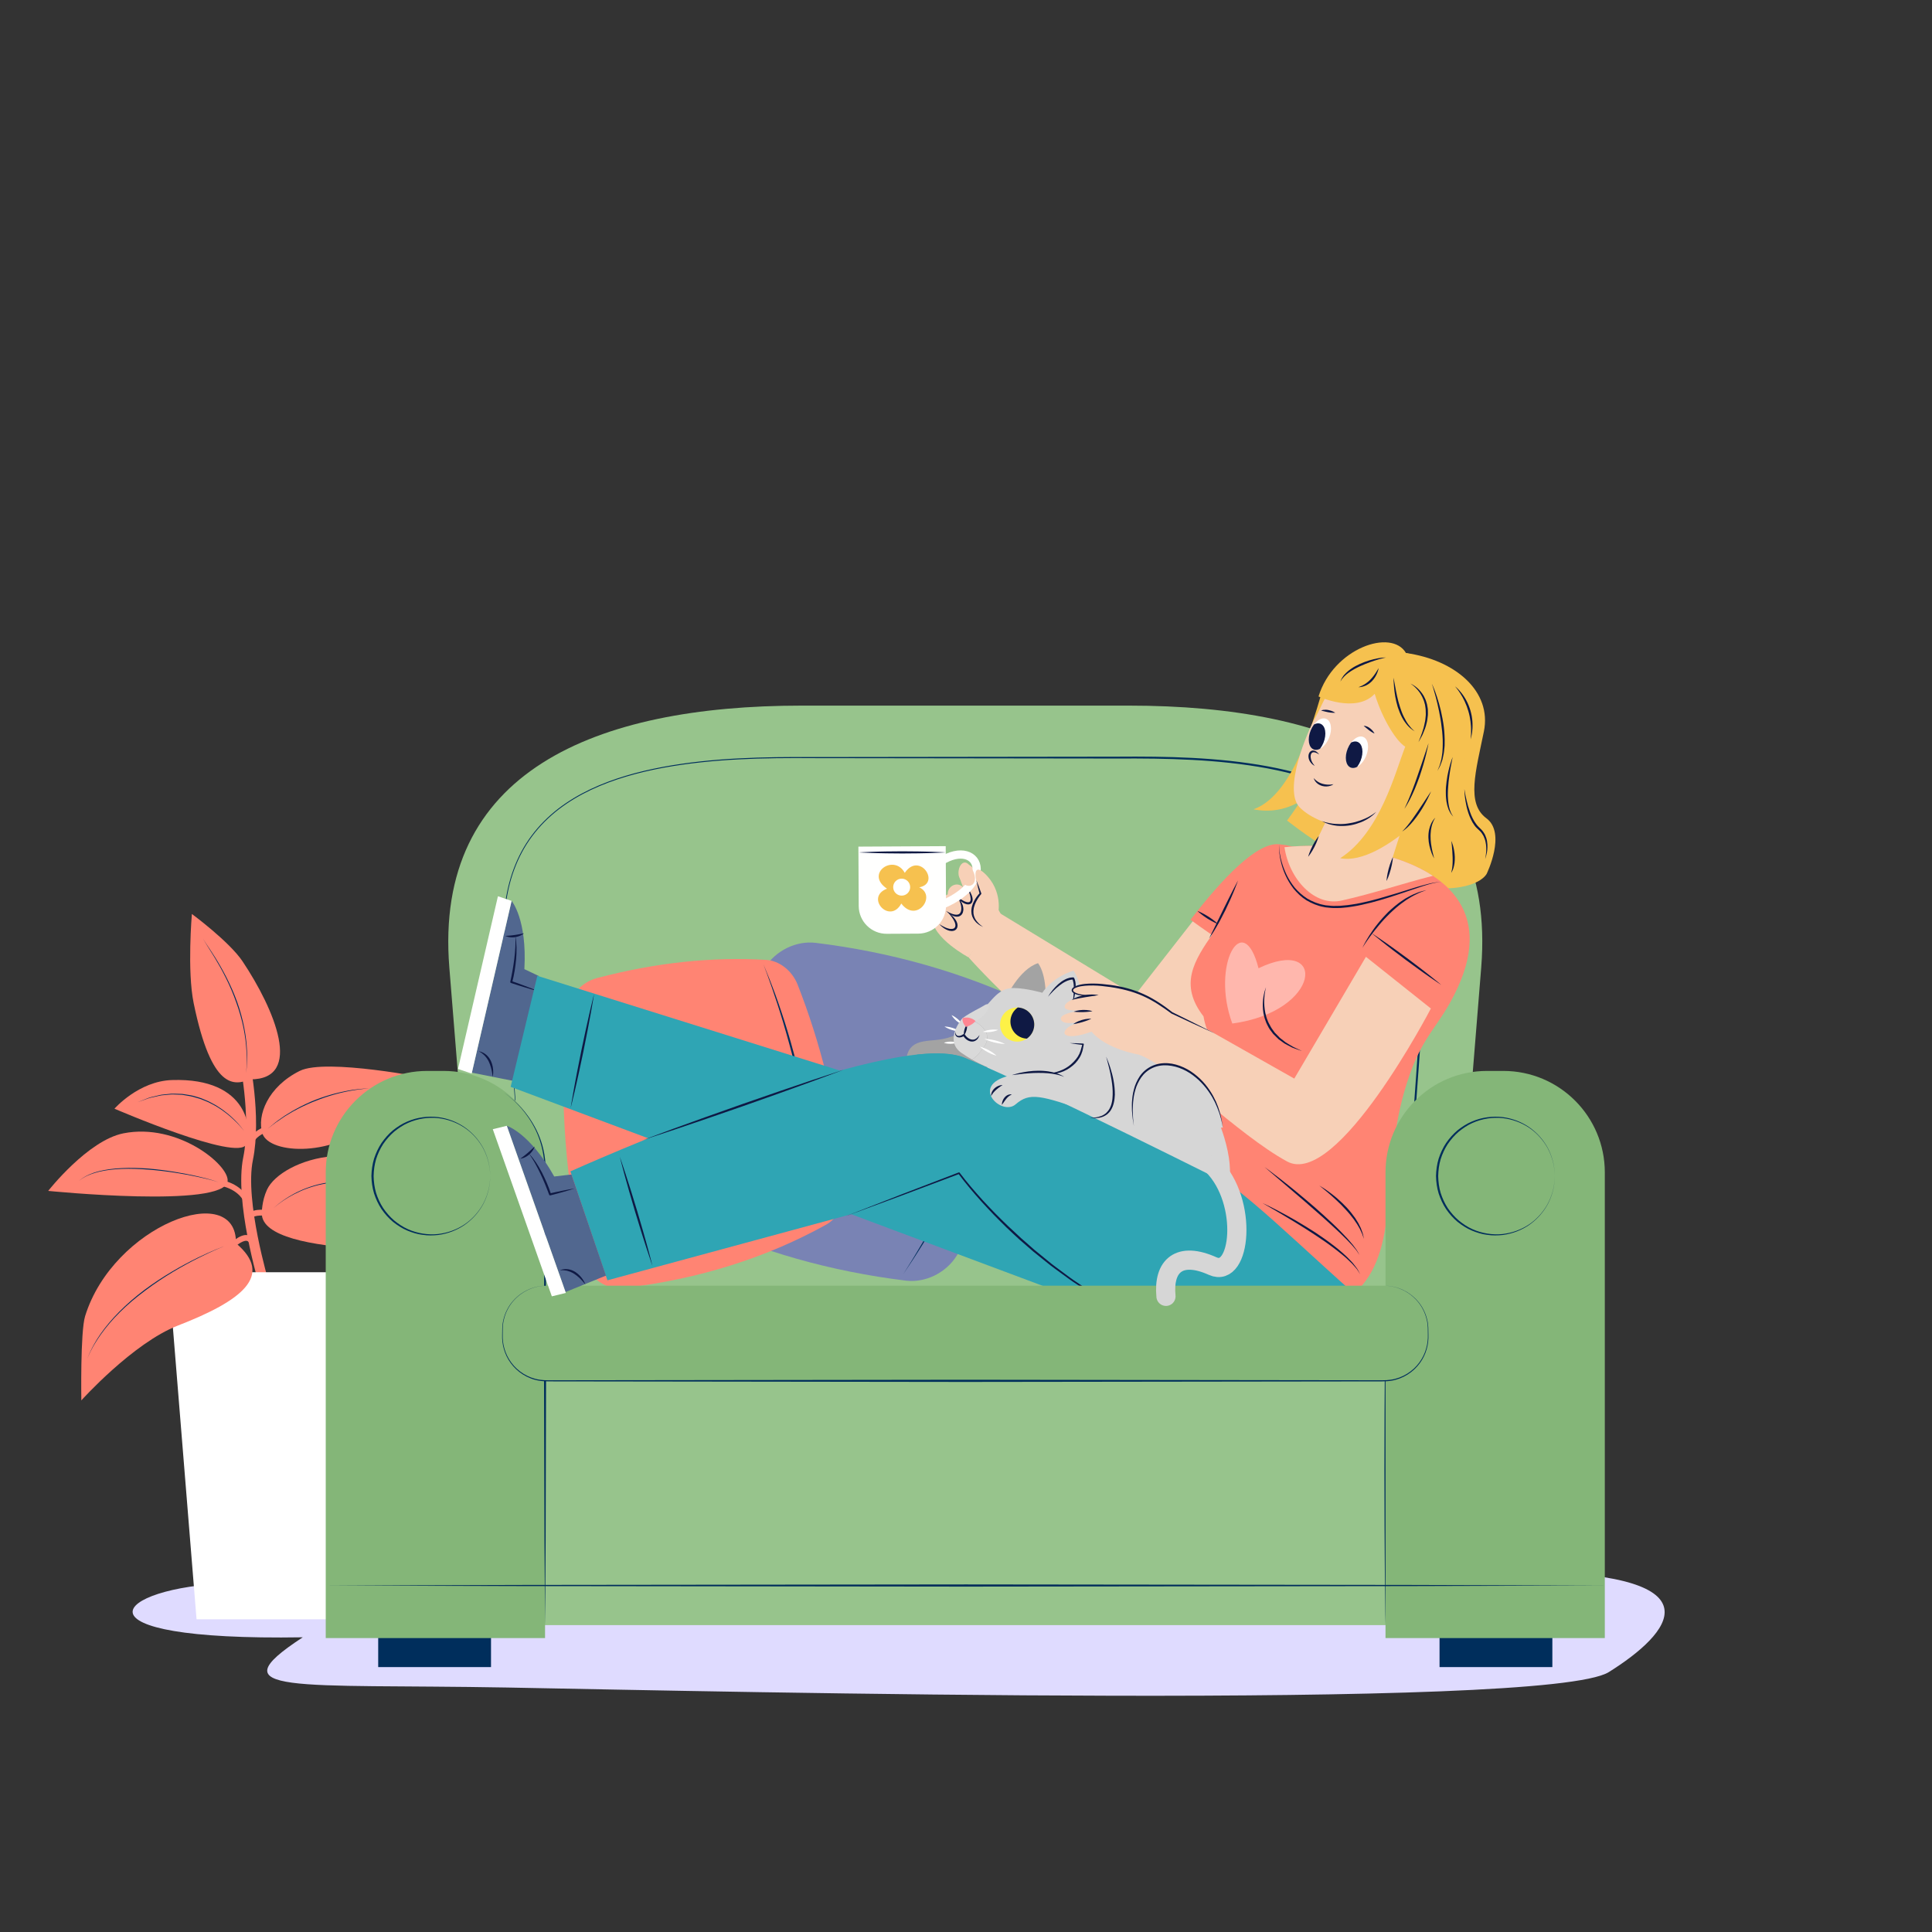
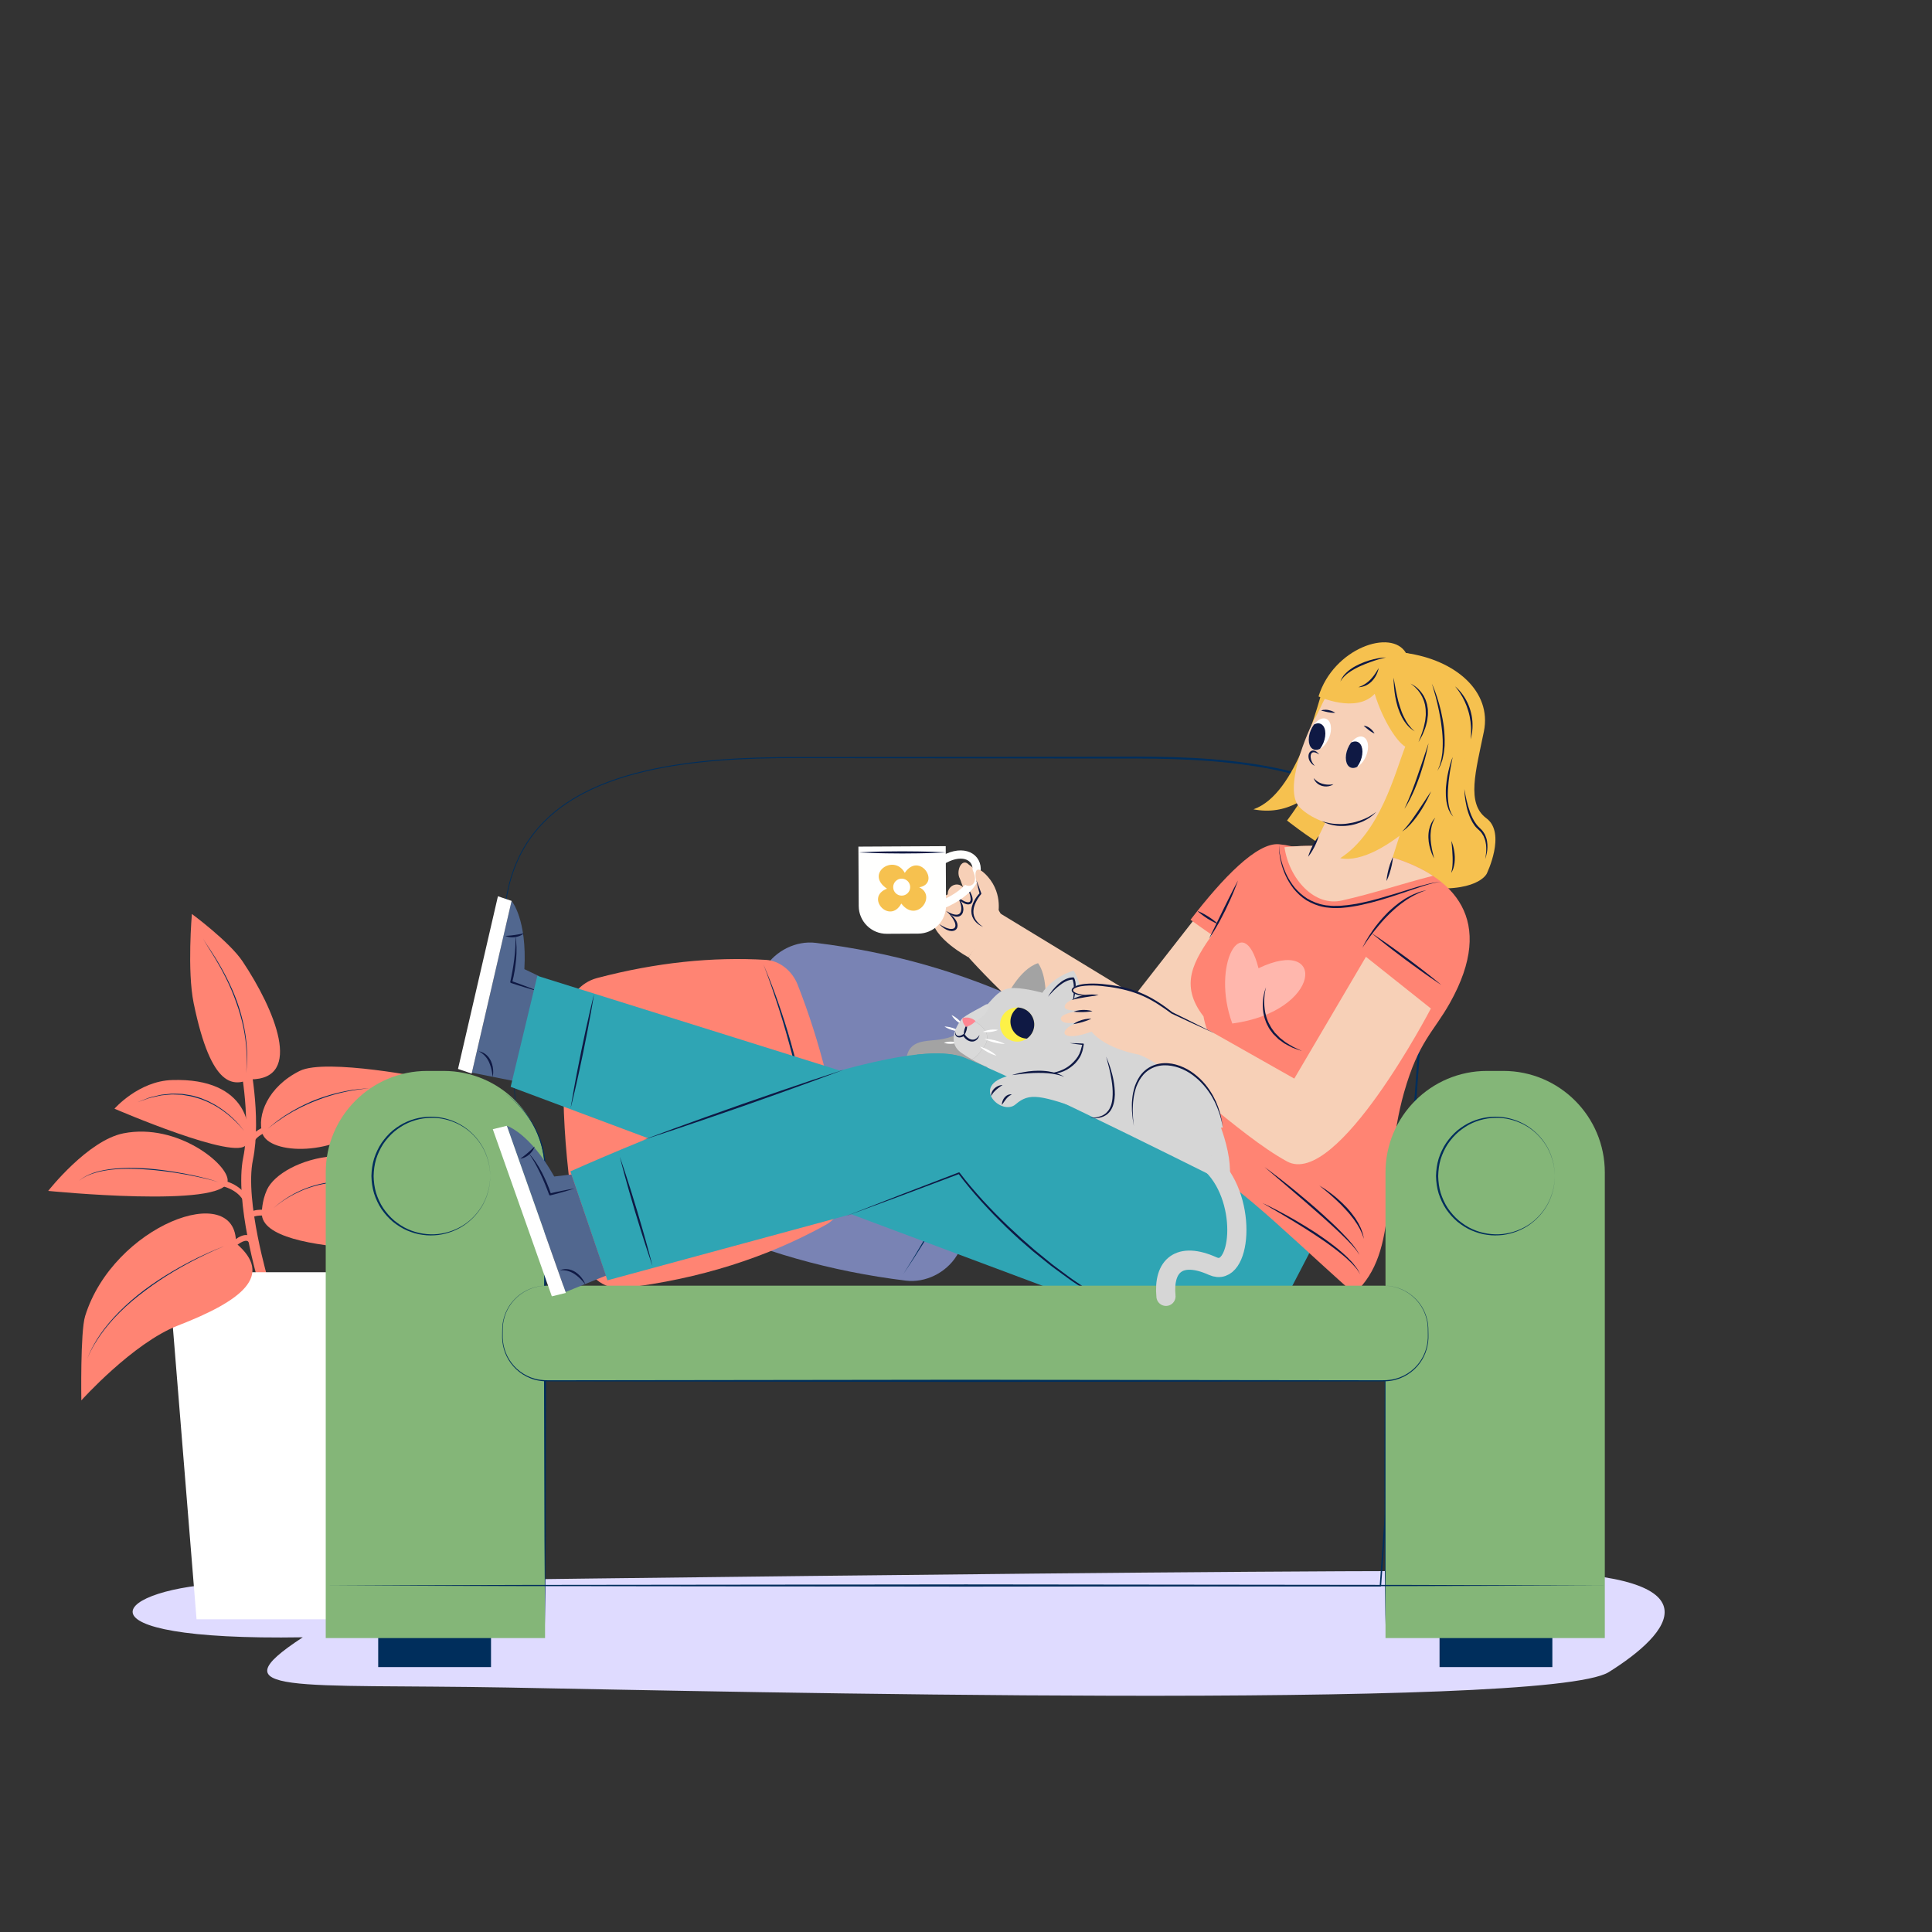
<svg xmlns="http://www.w3.org/2000/svg" xmlns:xlink="http://www.w3.org/1999/xlink" version="1.1" x="0px" y="0px" viewBox="0 0 500 500" style="enable-background:new 0 0 500 500;" xml:space="preserve">
  <rect x="0" y="0" width="500" height="500" fill="#333333" stroke="none" />
  <g id="OBJECTS">
    <g>
      <path style="fill:#DFDBFF;" d="M59.36,409.732c-30,1-43,15,19,14c-23,15-2,12,53,13s269,6,285-4s29-25-20-26    S59.36,409.732,59.36,409.732z" />
      <path style="fill:#FF8473;" d="M67.181,332.951c-0.27-0.894-6.569-22.031-4.227-33.432c2.178-10.604-1.111-25.823-1.144-25.976    l2.486-0.745c0.143,0.652,3.482,16.087,1.154,27.421c-2.167,10.55,4.088,31.527,4.152,31.737L67.181,332.951z" />
      <polygon style="fill:#FFFFFF;" points="95.164,419.065 50.866,419.065 43.584,329.255 102.446,329.255   " />
      <path style="fill:#FF8473;" d="M58.907,305.685c0.464-4.158-12.891-15.147-26.935-12.387    c-9.258,1.819-19.496,14.906-19.496,14.906S58.115,312.789,58.907,305.685z" />
      <path style="fill:#FF8473;" d="M67.753,314.012c0,0-0.04-3.102,1.334-6.1c3.634-7.932,27.793-16.335,43.523,3.139    c3.186,3.944,7.604,12.142,7.605,12.144C120.215,323.194,67.633,326.167,67.753,314.012z" />
      <path style="fill:#FF8473;" d="M63.732,296.168c1.611-3.353,0.847-17.313-19.236-16.653c-8.65,0.284-14.87,7.414-14.87,7.414    S61.539,300.731,63.732,296.168z" />
      <path style="fill:#FF8473;" d="M67.921,293.365c1.754,5.402,18.977,6.276,29.162-3.721c4.274-4.195,13.974-10.514,13.974-10.514    s-26.679-5.355-33.477-1.984C69.334,281.234,66.413,288.719,67.921,293.365z" />
      <path style="fill:#FF8473;" d="M65.362,296.161l-1.168-0.619c1.758-4.527,7.973-4.742,8.237-4.749l0.029,1.499    C72.403,292.293,66.786,292.492,65.362,296.161z" />
      <path style="fill:#FF8473;" d="M62.85,310.532c-0.015-0.031-1.517-3.115-6.79-3.842l0.151-1.489    c5.999,0.827,7.703,4.473,7.773,4.628l-1.136,0.697l0.568-0.348L62.85,310.532z" />
      <path style="fill:#FF8473;" d="M64.826,315.994h-1.283c0-0.761,0.258-1.419,0.746-1.903c1.54-1.526,5.038-0.906,5.431-0.83    l-0.208,1.479c-1.263-0.241-3.571-0.321-4.393,0.494C64.916,315.435,64.826,315.669,64.826,315.994z" />
      <g>
        <path style="fill:#002E5C;" d="M63.154,292.694c0,0-0.279-0.398-0.842-1.033c-0.269-0.328-0.636-0.69-1.037-1.122     c-0.432-0.402-0.889-0.887-1.443-1.355c-0.274-0.237-0.56-0.485-0.855-0.741c-0.311-0.236-0.633-0.481-0.963-0.732     c-0.644-0.527-1.416-0.95-2.168-1.453c-0.4-0.212-0.806-0.428-1.217-0.646c-0.41-0.222-0.827-0.44-1.275-0.602     c-0.44-0.178-0.883-0.358-1.328-0.538c-0.448-0.172-0.922-0.273-1.382-0.414c-0.914-0.318-1.87-0.452-2.806-0.608l-0.699-0.118     l-0.701-0.028c-0.465-0.019-0.924-0.038-1.376-0.056c-0.453-0.042-0.896,0.005-1.329,0.049c-0.434,0.039-0.858,0.078-1.272,0.115     c-0.834,0.027-1.588,0.277-2.298,0.417c-0.701,0.182-1.372,0.253-1.917,0.484c-0.557,0.195-1.042,0.365-1.442,0.505     c-0.801,0.281-1.259,0.441-1.259,0.441s0.452-0.176,1.243-0.482c0.396-0.154,0.877-0.341,1.429-0.555     c0.541-0.253,1.209-0.347,1.914-0.532c0.713-0.149,1.469-0.408,2.309-0.446c0.416-0.043,0.844-0.086,1.281-0.131     c0.437-0.049,0.884-0.102,1.341-0.065c0.457,0.013,0.921,0.027,1.391,0.04l0.709,0.021l0.708,0.111     c0.949,0.147,1.919,0.271,2.847,0.584c0.465,0.147,0.943,0.255,1.394,0.435c0.448,0.187,0.894,0.374,1.337,0.559     c0.45,0.169,0.869,0.395,1.28,0.623c0.412,0.225,0.82,0.447,1.221,0.665c0.753,0.515,1.524,0.951,2.167,1.488     c0.33,0.257,0.65,0.507,0.961,0.748c0.294,0.261,0.578,0.513,0.851,0.754c0.555,0.473,0.999,0.978,1.417,1.395     c0.389,0.447,0.744,0.821,1.003,1.159C62.888,292.287,63.154,292.694,63.154,292.694z" />
      </g>
      <g>
        <path style="fill:#002E5C;" d="M56.614,306.018c0,0-0.123-0.081-0.382-0.168c-0.256-0.092-0.639-0.208-1.13-0.344     c-0.981-0.273-2.398-0.599-4.103-0.967c-3.409-0.734-8.008-1.504-12.645-1.849c-1.158-0.087-2.318-0.163-3.461-0.193     c-1.143-0.03-2.269-0.041-3.356,0.01c-1.088,0.034-2.137,0.126-3.128,0.245c-0.99,0.122-1.917,0.297-2.765,0.492     c-0.844,0.213-1.606,0.446-2.268,0.696c-0.652,0.27-1.221,0.515-1.652,0.785c-0.452,0.236-0.766,0.484-0.986,0.646     c-0.22,0.161-0.338,0.247-0.338,0.247s0.115-0.089,0.33-0.257c0.215-0.168,0.524-0.426,0.97-0.675     c0.426-0.283,0.99-0.545,1.639-0.835c0.333-0.125,0.688-0.258,1.061-0.398c0.383-0.112,0.785-0.236,1.208-0.347     c0.852-0.205,1.783-0.389,2.777-0.522c0.994-0.129,2.048-0.231,3.141-0.276c1.092-0.061,2.223-0.062,3.371-0.042     c1.148,0.019,2.313,0.083,3.476,0.161c4.649,0.391,9.247,1.205,12.655,1.973c1.706,0.38,3.109,0.772,4.085,1.064     c0.487,0.15,0.867,0.276,1.122,0.376C56.494,305.934,56.614,306.018,56.614,306.018z" />
      </g>
      <g>
        <path style="fill:#002E5C;" d="M70.764,312.716c0,0,0.573-0.589,1.714-1.458c1.137-0.867,2.845-2.028,5.086-3.049     c1.113-0.526,2.369-0.983,3.718-1.393c1.35-0.413,2.816-0.692,4.34-0.903c1.53-0.168,3.124-0.246,4.74-0.152     c0.807,0.037,1.618,0.138,2.43,0.233c0.803,0.153,1.625,0.238,2.418,0.457c0.8,0.189,1.597,0.389,2.37,0.659l1.164,0.379     l1.132,0.447c0.76,0.278,1.483,0.624,2.197,0.966c0.725,0.321,1.41,0.697,2.081,1.074c0.679,0.361,1.335,0.737,1.952,1.146     c0.618,0.406,1.253,0.758,1.817,1.181c1.151,0.812,2.234,1.587,3.176,2.377c0.976,0.748,1.809,1.506,2.547,2.179     c0.752,0.657,1.38,1.258,1.879,1.772c1.016,1.009,1.597,1.585,1.597,1.585s-0.592-0.565-1.628-1.553     c-0.509-0.503-1.148-1.092-1.912-1.733c-0.751-0.656-1.597-1.395-2.572-2.139c-0.945-0.782-2.03-1.547-3.183-2.349     c-0.564-0.418-1.199-0.765-1.818-1.165c-0.617-0.403-1.273-0.773-1.951-1.128c-0.67-0.37-1.354-0.74-2.077-1.054     c-0.712-0.335-1.433-0.674-2.19-0.945l-1.127-0.436l-1.158-0.368c-0.769-0.263-1.561-0.454-2.355-0.639     c-0.785-0.223-1.598-0.311-2.394-0.469c-0.804-0.099-1.608-0.205-2.408-0.248c-1.602-0.104-3.184-0.038-4.704,0.119     c-1.514,0.199-2.972,0.466-4.316,0.868c-1.343,0.398-2.596,0.844-3.706,1.36c-2.233,1.006-3.97,2.105-5.118,2.956     C71.348,312.138,70.764,312.716,70.764,312.716z" />
      </g>
      <path style="fill:#FF8473;" d="M61.07,321.751c0.255-16.553-31.766-4.652-39.044,18.867c-1.262,4.078-0.977,21.805-0.977,21.805    s13.327-14.841,24.975-19.362C62.538,336.651,71.029,330.134,61.07,321.751z" />
      <path style="fill:#FF8473;" d="M59.923,323.47l-0.857-1.116c0.297-0.311,2.952-3.039,4.962-2.709    c0.634,0.101,1.154,0.494,1.504,1.136l-1.082,0.805c-0.149-0.273-0.333-0.415-0.597-0.457    C62.658,320.943,60.561,322.801,59.923,323.47z" />
      <g>
        <path style="fill:#002E5C;" d="M57.935,322.548c0,0-2.736,1.074-6.665,3.055c-3.931,1.966-9.047,4.882-13.719,8.426     c-1.178,0.871-2.318,1.79-3.424,2.716c-1.09,0.943-2.142,1.896-3.115,2.865c-1.951,1.933-3.603,3.903-4.876,5.694     c-0.309,0.454-0.606,0.889-0.888,1.302c-0.263,0.426-0.512,0.831-0.746,1.21c-0.477,0.756-0.802,1.466-1.116,2.025     c-0.544,1.161-0.84,1.833-0.84,1.833s0.28-0.678,0.8-1.853c0.302-0.566,0.612-1.286,1.074-2.054     c0.226-0.386,0.468-0.798,0.722-1.231c0.279-0.418,0.572-0.857,0.878-1.316c1.264-1.807,2.907-3.798,4.851-5.753     c0.969-0.98,2.018-1.944,3.105-2.9c1.102-0.938,2.239-1.87,3.416-2.752c4.716-3.522,9.863-6.403,13.814-8.343     C55.168,323.545,57.935,322.548,57.935,322.548z" />
      </g>
      <g>
        <path style="fill:#002E5C;" d="M95.641,281.686c0,0-0.452,0.008-1.237,0.084c-0.786,0.062-1.902,0.226-3.234,0.444     c-0.665,0.117-1.385,0.246-2.139,0.42c-0.759,0.151-1.544,0.374-2.362,0.58c-0.809,0.239-1.649,0.475-2.486,0.764     c-0.835,0.295-1.689,0.577-2.517,0.932l-1.254,0.493c-0.408,0.184-0.815,0.368-1.218,0.55c-0.816,0.347-1.585,0.757-2.333,1.147     c-0.759,0.371-1.452,0.801-2.117,1.197c-0.332,0.198-0.655,0.391-0.968,0.577c-0.301,0.205-0.591,0.404-0.87,0.594     c-0.553,0.387-1.078,0.717-1.523,1.039c-0.436,0.334-0.816,0.624-1.13,0.864c-0.627,0.479-0.985,0.753-0.985,0.753     s0.348-0.286,0.957-0.788c0.305-0.251,0.675-0.556,1.1-0.905c0.432-0.34,0.946-0.689,1.5-1.08     c0.277-0.194,0.566-0.397,0.866-0.607c0.312-0.191,0.633-0.388,0.964-0.591c0.662-0.405,1.354-0.846,2.11-1.228     c0.746-0.401,1.514-0.823,2.33-1.182c0.403-0.188,0.81-0.378,1.218-0.568l1.255-0.51c0.836-0.347,1.699-0.62,2.541-0.906     c0.844-0.28,1.691-0.506,2.506-0.736c0.824-0.197,1.615-0.411,2.379-0.553c0.759-0.166,1.483-0.286,2.151-0.396     C93.829,281.662,95.641,281.686,95.641,281.686z" />
      </g>
      <path style="fill:#FF8473;" d="M64.714,279.34c14.078,0.073,6.251-18.279-1.933-30.53c-3.434-5.141-13.123-12.275-13.123-12.275    s-1.26,14.699,0.465,23.088C54.776,282.246,60.685,280.932,64.714,279.34z" />
      <g>
        <path style="fill:#002E5C;" d="M52.592,242.859c0,0,0.018,0.149,0.151,0.389c0.134,0.238,0.345,0.58,0.629,1.004     c0.56,0.854,1.399,2.051,2.32,3.543c1.851,2.973,4.107,7.101,5.687,11.517c0.398,1.101,0.737,2.223,1.046,3.333     c0.308,1.111,0.559,2.217,0.777,3.293c0.206,1.078,0.369,2.126,0.49,3.125c0.108,1,0.197,1.947,0.228,2.824     c0.064,0.876,0.025,1.682,0.032,2.394c-0.037,0.711-0.07,1.331-0.096,1.842c-0.098,1.017-0.154,1.599-0.154,1.599     s0.04-0.582,0.109-1.602c0.013-0.51,0.028-1.13,0.045-1.841c-0.028-0.71-0.012-1.513-0.078-2.385     c-0.039-0.874-0.137-1.816-0.253-2.81c-0.13-0.993-0.302-2.035-0.517-3.107c-0.439-2.14-1.082-4.386-1.876-6.576     c-1.53-4.408-3.74-8.546-5.56-11.531c-0.925-1.487-1.697-2.726-2.236-3.593c-0.272-0.433-0.474-0.781-0.602-1.023     C52.606,243.007,52.592,242.859,52.592,242.859z" />
      </g>
      <g>
        <rect x="97.878" y="415.948" style="fill:#002E5C;" width="29.196" height="15.492" />
        <rect x="372.552" y="415.948" style="fill:#002E5C;" width="29.196" height="15.492" />
      </g>
-       <path style="fill:#97C48C;" d="M369.597,420.533H130.028l-13.739-170.122c-4.1-50.763,37.792-67.799,91.165-67.799h84.717    c53.373,0,95.265,17.035,91.165,67.799L369.597,420.533z" />
      <g>
        <g>
          <path style="fill:#002E5C;" d="M142.373,410.393l-11.336-156.377c-0.226-3.259-0.495-6.513-0.686-9.776      c-0.145-3.267-0.095-6.55,0.314-9.799c0.763-6.485,2.957-12.893,6.896-18.159c1.955-2.631,4.294-4.966,6.883-6.972      c2.597-1.999,5.431-3.672,8.386-5.079c5.927-2.799,12.29-4.547,18.709-5.753c12.881-2.387,26.027-2.624,39.076-2.552      l39.197-0.051l39.197-0.051c13.049-0.104,26.204,0.137,39.103,2.51c6.429,1.203,12.805,2.948,18.752,5.75      c2.964,1.408,5.811,3.085,8.42,5.09c2.602,2.012,4.955,4.357,6.922,7c3.967,5.29,6.171,11.735,6.936,18.243      c0.411,3.261,0.46,6.555,0.315,9.829c-0.191,3.274-0.46,6.52-0.686,9.782l-11.336,156.377c-0.007,0.096-0.088,0.17-0.183,0.171      L142.373,410.393z M142.373,410.393l214.879-0.184l-0.183,0.17l11.166-156.389c0.222-3.256,0.488-6.521,0.675-9.769      c0.141-3.248,0.089-6.512-0.32-9.735c-0.763-6.437-2.942-12.77-6.833-17.977c-1.932-2.601-4.246-4.911-6.809-6.897      c-2.572-1.979-5.382-3.639-8.316-5.036c-5.885-2.779-12.218-4.521-18.615-5.723c-12.84-2.379-25.957-2.618-39.006-2.545      l-39.197-0.051l-39.197-0.051c-13.049-0.104-26.175,0.138-39.033,2.504c-6.407,1.199-12.753,2.937-18.658,5.72      c-2.944,1.398-5.766,3.062-8.35,5.047c-2.576,1.992-4.904,4.312-6.849,6.925c-3.919,5.23-6.108,11.6-6.874,18.06      c-0.41,3.235-0.463,6.51-0.321,9.765c0.188,3.259,0.453,6.516,0.675,9.775L142.373,410.393z" />
        </g>
      </g>
      <g>
        <path style="fill:#7983B4;" d="M234.427,331.426c-19.455-2.385-37.693-7.559-54.712-15.522     c-4.414-2.065-6.549-6.804-5.254-11.663c4.993-18.735,12.823-36.666,23.49-53.791c2.767-4.442,8.113-7.058,13.159-6.439     c19.455,2.385,37.693,7.559,54.712,15.522c4.414,2.065,6.549,6.804,5.254,11.663c-4.993,18.735-12.823,36.666-23.49,53.791     C244.82,329.428,239.473,332.044,234.427,331.426z" />
        <g>
          <path style="fill:#002E5C;" d="M263.996,260.549c0,0-0.269,1.154-0.74,3.175c-0.225,1.013-0.537,2.233-0.901,3.632      c-0.349,1.404-0.767,2.98-1.276,4.685c-0.476,1.715-1.057,3.553-1.668,5.499c-0.611,1.945-1.309,3.98-2.053,6.077      c-0.767,2.089-1.556,4.249-2.432,6.415c-0.838,2.181-1.79,4.357-2.715,6.542c-0.976,2.164-1.95,4.329-2.979,6.426      c-0.991,2.116-2.067,4.149-3.068,6.136c-1.053,1.96-2.048,3.867-3.077,5.628c-0.998,1.778-1.969,3.444-2.894,4.964      c-0.898,1.536-1.777,2.91-2.556,4.128c-0.769,1.224-1.454,2.281-2.037,3.14c-1.149,1.727-1.806,2.714-1.806,2.714      s0.628-1.006,1.726-2.766c0.556-0.875,1.21-1.951,1.943-3.196c0.74-1.24,1.577-2.637,2.455-4.182      c0.899-1.533,1.84-3.211,2.807-5.003c0.997-1.775,1.952-3.698,3.002-5.654c0.987-1.988,2.05-4.022,3.027-6.138      c1.016-2.098,1.974-4.263,2.938-6.426c0.934-2.175,1.896-4.34,2.743-6.511c0.886-2.156,1.685-4.306,2.461-6.386      c0.743-2.091,1.483-4.107,2.123-6.038c0.642-1.932,1.251-3.757,1.755-5.461c0.528-1.697,0.994-3.257,1.384-4.647      c0.404-1.386,0.751-2.597,1.005-3.603C263.694,261.695,263.996,260.549,263.996,260.549z" />
        </g>
      </g>
      <g>
        <path style="fill:#FF8473;" d="M213.815,316.937c-15.18,8.42-32.666,14.081-52.301,16.395c-5.361,0.632-9.958-3.243-11.188-9.399     c-4.432-22.193-5.507-42.716-3.729-61.423c0.427-4.496,3.676-8.275,7.916-9.391c15.391-4.051,29.826-5.515,43.712-4.706     c3.469,0.202,6.772,2.779,8.198,6.406c5.78,14.699,9.963,31.113,12.384,49.832C219.482,309.868,217.494,314.896,213.815,316.937z     " />
        <g>
          <path style="fill:#002E5C;" d="M197.59,249.584c0,0,0.402,0.983,1.106,2.704c0.362,0.857,0.754,1.915,1.223,3.123      c0.479,1.205,0.966,2.583,1.496,4.087c0.537,1.502,1.06,3.149,1.634,4.884c0.535,1.747,1.131,3.581,1.65,5.507      c0.557,1.915,1.059,3.914,1.59,5.939c0.487,2.036,1.005,4.1,1.446,6.181c0.464,2.076,0.85,4.168,1.255,6.222      c0.359,2.063,0.747,4.087,1.043,6.058c0.328,1.967,0.594,3.875,0.828,5.688c0.257,1.809,0.437,3.528,0.628,5.11      c0.201,1.582,0.31,3.04,0.438,4.329c0.128,1.289,0.212,2.415,0.283,3.342c0.144,1.854,0.226,2.913,0.226,2.913      s-0.117-1.056-0.321-2.904c-0.101-0.924-0.222-2.046-0.392-3.329c-0.164-1.284-0.349-2.732-0.551-4.312      c-0.22-1.577-0.431-3.29-0.721-5.091c-0.267-1.805-0.575-3.704-0.904-5.666c-0.307-1.966-0.707-3.984-1.077-6.039      c-0.415-2.047-0.816-4.132-1.288-6.2c-0.428-2.079-0.932-4.14-1.406-6.174c-0.517-2.024-1.006-4.021-1.55-5.935      c-1.045-3.839-2.116-7.397-3.113-10.421c-0.996-3.025-1.862-5.533-2.506-7.278C197.96,250.579,197.59,249.584,197.59,249.584z" />
        </g>
      </g>
      <g>
        <path style="fill:#F7D0B7;" d="M332.759,242.837c-20.286,22.971-26.859,38.759-42.988,34.186     c-14.322-1.351-39.106-29.256-39.106-29.256l7.531-11.777l35.51,21.607l21.317-27.289L332.759,242.837z" />
        <path style="fill:#F7D0B7;" d="M250.665,247.768c0,0-9.419-5.012-9.428-10.228c-0.406-2.382,1.652-2.481,1.652-2.481     c-0.281-2.5,2.379-3.598,2.379-3.598c-0.065-2.151,2.409-3.429,3.972-1.846c-1.507-3.697-1.195-5.069,0.513-5.769     c2.581-1.058,5.991,7.272,9.218,12.617" />
        <g>
          <path style="fill:#0F1944;" d="M247.385,231.49c0,0,0.094,0.102,0.257,0.279c0.078,0.091,0.172,0.205,0.298,0.311      c0.127,0.107,0.245,0.24,0.403,0.365c0.305,0.256,0.683,0.532,1.117,0.742c0.212,0.108,0.446,0.205,0.675,0.257      c0.115,0.028,0.233,0.065,0.342,0.055c0.115,0.012,0.221,0.005,0.306-0.033c0.196-0.033,0.286-0.177,0.365-0.357      c0.012-0.109,0.035-0.212,0.055-0.32c-0.007-0.119-0.014-0.236-0.02-0.352c-0.011-0.232-0.087-0.466-0.118-0.688      c-0.047-0.222-0.129-0.426-0.185-0.619c-0.111-0.388-0.247-0.703-0.324-0.93c-0.076-0.229-0.12-0.361-0.12-0.361      s0.079,0.113,0.218,0.31c0.119,0.209,0.356,0.474,0.521,0.859c0.087,0.19,0.2,0.388,0.285,0.616      c0.07,0.235,0.189,0.467,0.218,0.746c0.018,0.139,0.035,0.281,0.053,0.425c-0.009,0.153-0.033,0.313-0.059,0.47      c-0.057,0.154-0.141,0.328-0.255,0.463c-0.144,0.116-0.292,0.256-0.469,0.279c-0.176,0.06-0.341,0.064-0.5,0.047      c-0.167,0.003-0.309-0.044-0.454-0.083c-0.292-0.072-0.542-0.214-0.775-0.35c-0.472-0.273-0.814-0.645-1.099-0.952      c-0.15-0.147-0.247-0.326-0.347-0.463c-0.102-0.139-0.165-0.269-0.221-0.376C247.446,231.614,247.385,231.49,247.385,231.49z" />
        </g>
        <g>
          <path style="fill:#0F1944;" d="M247.836,232.293c0,0,0.102,0.096,0.279,0.265c0.087,0.086,0.193,0.187,0.295,0.33      c0.1,0.14,0.247,0.289,0.335,0.484c0.206,0.374,0.436,0.836,0.525,1.386c0.032,0.274,0.085,0.564,0.03,0.866      c-0.028,0.297-0.114,0.614-0.292,0.891c-0.087,0.142-0.186,0.274-0.329,0.372c-0.124,0.12-0.269,0.2-0.429,0.247      c-0.153,0.074-0.308,0.101-0.464,0.098c-0.154,0.009-0.307,0.024-0.445-0.015c-0.14-0.027-0.279-0.049-0.411-0.082      c-0.122-0.051-0.242-0.102-0.358-0.15c-0.237-0.089-0.436-0.208-0.615-0.326c-0.375-0.208-0.625-0.465-0.814-0.62      c-0.18-0.165-0.284-0.26-0.284-0.26s0.126,0.061,0.346,0.169c0.107,0.056,0.237,0.124,0.386,0.202      c0.144,0.086,0.33,0.135,0.511,0.225c0.184,0.087,0.385,0.171,0.607,0.22c0.217,0.077,0.447,0.107,0.679,0.125      c0.118,0.027,0.229,0.001,0.341-0.013c0.116-0.005,0.223-0.029,0.318-0.082l0.151-0.059l0.121-0.106      c0.092-0.058,0.153-0.151,0.209-0.248c0.126-0.181,0.202-0.418,0.229-0.658c0.05-0.236,0.032-0.491,0.019-0.729      c-0.031-0.241-0.056-0.477-0.12-0.697c-0.04-0.226-0.13-0.424-0.197-0.615c-0.064-0.194-0.16-0.346-0.222-0.503      c-0.062-0.154-0.144-0.28-0.209-0.383C247.906,232.415,247.836,232.293,247.836,232.293z" />
        </g>
        <g>
          <path style="fill:#0F1944;" d="M245.354,236.173c0,0,0.124,0.087,0.342,0.24c0.212,0.159,0.527,0.369,0.848,0.711      c0.174,0.158,0.336,0.35,0.5,0.564c0.179,0.201,0.328,0.449,0.468,0.715c0.082,0.125,0.119,0.283,0.175,0.43      c0.061,0.147,0.103,0.305,0.108,0.479c0.026,0.168,0.032,0.34-0.015,0.523c-0.013,0.183-0.102,0.353-0.203,0.52      c-0.089,0.171-0.273,0.27-0.413,0.391c-0.169,0.062-0.34,0.153-0.51,0.174c-0.346,0.063-0.666,0.008-0.968-0.046      c-0.285-0.095-0.572-0.169-0.802-0.311c-0.235-0.132-0.467-0.237-0.649-0.382c-0.389-0.253-0.663-0.524-0.854-0.712      c-0.187-0.189-0.294-0.296-0.294-0.296s0.132,0.076,0.362,0.209c0.217,0.15,0.55,0.324,0.946,0.523      c0.19,0.116,0.42,0.184,0.65,0.278c0.229,0.105,0.49,0.126,0.74,0.202c0.258,0.03,0.519,0.043,0.763-0.003      c0.124-0.016,0.218-0.085,0.333-0.117c0.07-0.085,0.185-0.126,0.227-0.231c0.055-0.093,0.119-0.184,0.125-0.309      c0.037-0.111,0.035-0.235,0.016-0.364c0-0.126-0.025-0.253-0.069-0.38c-0.04-0.126-0.056-0.256-0.124-0.374      c-0.209-0.482-0.475-0.934-0.751-1.273c-0.26-0.353-0.503-0.65-0.685-0.842C245.452,236.29,245.354,236.173,245.354,236.173z" />
        </g>
        <g>
          <g>
            <path style="fill:#51678F;" d="M133.517,279.874l-11.393-2.268l10.277-44.455c0,0,4.037,4.705,3.306,17.661       c3.757,1.789,3.757,1.789,3.757,1.789L133.517,279.874z" />
            <polygon style="fill:#FFFFFF;" points="128.865,231.949 118.533,276.642 122.069,277.843 132.401,233.15      " />
            <g>
              <path style="fill:#0F1944;" d="M127.504,278.725c0,0-0.048-0.517-0.175-1.263c-0.133-0.744-0.37-1.719-0.777-2.605        c-0.118-0.212-0.203-0.445-0.343-0.639c-0.134-0.197-0.243-0.409-0.398-0.575c-0.275-0.361-0.578-0.671-0.875-0.892        c-0.152-0.105-0.283-0.219-0.406-0.312c-0.133-0.077-0.249-0.145-0.344-0.201c-0.192-0.12-0.302-0.188-0.302-0.188        s0.125,0.026,0.344,0.087c0.221,0.056,0.54,0.144,0.883,0.348c0.184,0.082,0.353,0.215,0.538,0.351        c0.194,0.128,0.372,0.293,0.539,0.482c0.182,0.176,0.333,0.388,0.481,0.607c0.159,0.213,0.261,0.461,0.395,0.694        c0.209,0.49,0.382,0.995,0.461,1.483c0.102,0.484,0.103,0.946,0.119,1.334C127.638,278.22,127.504,278.725,127.504,278.725z" />
            </g>
            <g>
              <path style="fill:#0F1944;" d="M139.386,256.548c-1.206-0.321-2.405-0.661-3.594-1.03c-1.194-0.355-2.381-0.731-3.561-1.127        c-0.127-0.043-0.198-0.181-0.168-0.309c0.231-0.965,0.395-1.955,0.583-2.935c0.18-0.983,0.329-1.971,0.447-2.962        c0.112-0.992,0.224-1.985,0.273-2.984c0.006-0.499,0.048-0.999,0.039-1.499c0.011-0.502-0.026-1.001-0.038-1.505        c0.389,1.982,0.373,4.028,0.212,6.039c-0.099,1.006-0.228,2.008-0.389,3.005c-0.155,1-0.381,1.981-0.626,2.969l-0.168-0.309        c1.177,0.405,2.348,0.829,3.511,1.276C137.076,255.608,138.234,256.068,139.386,256.548z" />
            </g>
            <g>
              <path style="fill:#0F1944;" d="M135.606,241.538c0,0-0.234,0.227-0.657,0.453c-0.42,0.228-1.025,0.458-1.661,0.546        c-0.317,0.043-0.638,0.064-0.939,0.049c-0.3-0.01-0.579-0.061-0.812-0.111c-0.469-0.102-0.754-0.259-0.754-0.259        s0.081-0.013,0.219-0.022c0.136,0,0.332-0.026,0.561-0.038c0.458-0.029,1.053-0.095,1.644-0.181        c0.297-0.033,0.59-0.096,0.869-0.14c0.276-0.055,0.543-0.088,0.765-0.144C135.299,241.599,135.606,241.538,135.606,241.538z" />
            </g>
          </g>
          <path style="fill:#2FA5B4;" d="M139.063,252.54l-6.906,28.731l173.05,64.728c29.249,4.999-5.133-15.432-0.071-33.749l1.957-7.08      L139.063,252.54z" />
          <g>
            <path style="fill:#0F1944;" d="M153.742,257.268c0,0-0.29,1.861-0.79,4.639c-0.259,1.387-0.561,3.005-0.885,4.739       c-0.343,1.73-0.708,3.574-1.074,5.419c-0.391,1.84-0.781,3.679-1.147,5.403c-0.364,1.725-0.747,3.326-1.054,4.702       c-0.634,2.749-1.102,4.572-1.102,4.572s0.289-1.861,0.79-4.639c0.261-1.387,0.539-3.01,0.885-4.739       c0.343-1.73,0.709-3.574,1.075-5.419c0.391-1.839,0.782-3.679,1.148-5.403c0.386-1.72,0.745-3.326,1.054-4.702       C153.275,259.091,153.742,257.268,153.742,257.268z" />
          </g>
-           <path style="fill:#2FA5B4;" d="M282.46,325.163l22.157,20.735l9.932,2.693c18.637,3.186,36.328-9.341,39.514-27.978l1.157-9.852      l-61.328-7.847C281.035,300.716,284.193,312.236,282.46,325.163z" />
          <g>
            <path style="fill:none;" d="M280.124,342.594" />
          </g>
          <path style="fill:#A3A3A3;" d="M254.63,263.179c-4.703,4.197-8.749,5.486-11.603,5.876c-2.696,0.369-5.846,0.143-7.5,2.333      c-0.075,0.099-1.236,1.685-0.833,3.5c0.587,2.648,4.601,2.976,5.769,4.347c3.052,3.58,12.644,3.491,16.269-2.288      C259.181,273.044,258.439,267.289,254.63,263.179z" />
          <path style="fill:#2FA5B4;" d="M326.834,347.41l-82.059-39.816l-87.577,23.75l-9.575-28.193c0,0,83.239-37.476,102.023-29.389      l94.61,40.158L326.834,347.41z" />
          <g>
            <path style="fill:#0F1944;" d="M160.402,299.371c0,0,0.615,1.74,1.474,4.368c0.421,1.317,0.912,2.853,1.438,4.499       c0.507,1.652,1.048,3.414,1.589,5.176c0.517,1.769,1.033,3.538,1.517,5.197c0.487,1.658,0.898,3.218,1.272,4.549       c0.728,2.668,1.169,4.46,1.169,4.46s-0.616-1.74-1.475-4.368c-0.419-1.318-0.933-2.847-1.438-4.5       c-0.507-1.652-1.048-3.414-1.589-5.176c-0.516-1.769-1.033-3.539-1.517-5.197c-0.465-1.664-0.9-3.218-1.272-4.549       C160.844,301.163,160.402,299.371,160.402,299.371z" />
          </g>
          <g>
            <path style="fill:#0F1944;" d="M218.925,314.73l14.58-5.696l14.613-5.609c0.087-0.034,0.183-0.003,0.236,0.068l0.003,0.005       c1.857,2.47,3.89,4.824,5.971,7.121c1.057,1.134,2.118,2.266,3.201,3.375c1.107,1.086,2.183,2.203,3.314,3.264l3.408,3.165       l3.494,3.071l3.605,2.94c1.185,1.003,2.465,1.882,3.698,2.821c1.239,0.933,2.483,1.86,3.784,2.706l3.862,2.596l3.981,2.411       c1.31,0.834,2.688,1.548,4.057,2.277c1.375,0.717,2.722,1.493,4.121,2.163l4.214,1.979c0.707,0.32,1.395,0.685,2.118,0.968       l2.165,0.858l4.332,1.717l-4.368-1.626l-2.186-0.814c-0.73-0.268-1.425-0.619-2.14-0.924l-4.261-1.9       c-1.407-0.661-2.762-1.429-4.146-2.138c-1.378-0.721-2.765-1.428-4.085-2.254l-4.01-2.389l-3.892-2.576       c-1.312-0.839-2.565-1.76-3.816-2.687c-1.245-0.934-2.536-1.807-3.732-2.804l-3.639-2.924l-3.53-3.057       c-1.164-1.033-2.276-2.124-3.413-3.186c-1.128-1.073-2.201-2.202-3.303-3.3c-1.079-1.122-2.135-2.265-3.188-3.411       c-2.074-2.323-4.091-4.691-5.951-7.202l0.239,0.072l-14.653,5.504L218.925,314.73z" />
          </g>
          <g>
            <path style="fill:#0F1944;" d="M166.338,295.058c0,0,3.229-1.198,8.073-2.995c2.429-0.878,5.264-1.901,8.3-2.998       c3.043-1.078,6.289-2.229,9.535-3.379c3.254-1.126,6.509-2.252,9.56-3.308c3.058-1.037,5.911-2.005,8.357-2.835       c4.907-1.617,8.178-2.695,8.178-2.695s-3.229,1.199-8.073,2.996c-2.429,0.877-5.264,1.901-8.3,2.998       c-3.043,1.078-6.289,2.228-9.535,3.379c-3.254,1.126-6.509,2.252-9.56,3.308c-3.058,1.037-5.911,2.005-8.357,2.835       C169.609,293.98,166.338,295.058,166.338,295.058z" />
          </g>
        </g>
        <path style="fill:#F6C14F;" d="M363.869,169.005c12.789,1.778,22.273,9.953,20.159,20.307     c-2.114,10.355-4.582,18.609,0.643,22.454c5.225,3.845,0.081,14.369,0.081,14.369s-2.507,5.299-17.639,3.391     c-15.132-1.907-34.025-17.178-34.025-17.178s8.75-11.399,12.61-23" />
        <path style="fill:#F6C14F;" d="M342.831,176.841c-1.819,5.001-7.013,28.611-18.443,32.613     c16.936,3.282,26.424-17.876,28.945-31.967C349.357,179.013,342.831,176.841,342.831,176.841z" />
        <g>
          <path style="fill:#FFFFFF;" d="M247.706,269.839c0,0-0.213,0.092-0.532,0.163c-0.32,0.07-0.746,0.134-1.173,0.134      c-0.427,0.007-0.854-0.049-1.175-0.114c-0.321-0.066-0.535-0.155-0.535-0.155s0.213-0.093,0.532-0.164      c0.32-0.07,0.746-0.133,1.173-0.134c0.427-0.007,0.854,0.05,1.175,0.115C247.492,269.75,247.706,269.839,247.706,269.839z" />
        </g>
        <g>
          <path style="fill:#FFFFFF;" d="M248.454,266.921c0,0-0.279,0.007-0.677-0.045c-0.397-0.054-0.918-0.153-1.418-0.313      c-0.502-0.154-0.985-0.366-1.339-0.548c-0.354-0.182-0.576-0.347-0.576-0.347s0.28-0.008,0.677,0.045      c0.398,0.053,0.918,0.154,1.418,0.314c0.502,0.154,0.984,0.368,1.339,0.549C248.232,266.757,248.454,266.921,248.454,266.921z" />
        </g>
        <g>
          <path style="fill:#FFFFFF;" d="M249.199,265.172c0,0-0.063,0.001-0.168-0.04c-0.107-0.046-0.256-0.093-0.415-0.187      c-0.324-0.175-0.731-0.439-1.093-0.754c-0.366-0.31-0.688-0.67-0.914-0.958c-0.225-0.288-0.343-0.515-0.343-0.515      s0.24,0.09,0.554,0.276c0.314,0.185,0.713,0.455,1.072,0.768c0.364,0.308,0.688,0.661,0.923,0.936      c0.121,0.13,0.207,0.268,0.273,0.341C249.151,265.125,249.199,265.172,249.199,265.172z" />
        </g>
        <path style="fill:#FF8473;" d="M331.135,248.207c3.039-11.173,18.691-27.939-0.129-29.716     c-5.694-0.538-14.566,8.711-22.905,19.544c6.933,5.04,14.031,9.72,21.502,13.929     C330.327,250.519,330.852,249.249,331.135,248.207z" />
        <path style="fill:#FF8473;" d="M299.293,294.232c22.698-23.302,13.923-20.797,12.176-31.191     c-6.345-8.21-2.566-14.296,2.561-21.619c3.233-4.619,4.821-12.873,10.359-19.704c5.028-6.202,75.184-5.525,50.848,37.842     c-4.264,7.597-8.123,9.958-11.882,23.216c-6.109,21.547-0.72,41.029-12.908,52.018     C327.827,314.612,320.074,305.621,299.293,294.232z" />
        <g>
          <path style="fill:#D6D6D6;" d="M317.565,308.098c-14.475-5.674-28.738-8.163-43.249-13.467      c-14.511-5.304-22.578-8.41-18.031-20.848c4.547-12.438,19.996-18.221,34.507-12.916      C305.302,266.171,322.112,295.66,317.565,308.098z" />
        </g>
        <path style="fill:#2FA5B4;" d="M286.305,306.82c11.009,3.44,23.277,6.254,34.369,0.999c0,0-52.952-26.676-71.028-34.057     c-2.855-1.166-7.139-1.397-12.396-0.829C243.417,293.77,267.819,300.296,286.305,306.82z" />
        <path style="fill:#F7D0B7;" d="M347.345,233.033c8.101-1.819,15.83-4.434,23.474-6.367c-10.778-7.112-28.148-8.556-38.396-7.408     C333.629,227.5,340.221,234.758,347.345,233.033z" />
        <path style="fill:#FFB7AD;" d="M318.919,264.887c-5.608-15.165,2.811-29.916,6.784-14.304     C343.445,242.073,342.091,261.777,318.919,264.887z" />
        <g>
          <path style="fill:#0F1944;" d="M309.891,235.746c0,0,0.386,0.138,0.93,0.402c0.543,0.265,1.251,0.643,1.925,1.075      c0.678,0.426,1.322,0.906,1.792,1.285c0.47,0.38,0.759,0.671,0.759,0.671s-0.387-0.137-0.93-0.402      c-0.543-0.265-1.251-0.644-1.925-1.076c-0.678-0.426-1.321-0.907-1.792-1.285C310.181,236.037,309.891,235.746,309.891,235.746z      " />
        </g>
        <g>
          <path style="fill:#0F1944;" d="M320.393,227.867c0,0-0.339,0.996-0.93,2.456c-0.306,0.725-0.643,1.581-1.052,2.475      c-0.415,0.892-0.857,1.844-1.299,2.796c-0.481,0.933-0.963,1.866-1.414,2.741c-0.46,0.871-0.939,1.657-1.338,2.337      c-0.82,1.348-1.449,2.193-1.449,2.193s0.468-0.939,1.169-2.347c0.688-1.411,1.605-3.292,2.523-5.173      c0.464-0.938,0.928-1.877,1.363-2.756c0.442-0.877,0.854-1.696,1.208-2.398C319.889,228.79,320.393,227.867,320.393,227.867z" />
        </g>
        <path style="fill:#F7D0B7;" d="M359.495,224.811l7.067-22.268l-21.302,5.609l-5.144,10.701     C340.117,218.853,347.434,226.857,359.495,224.811z" />
        <path style="fill:#F7D0B7;" d="M366.544,171.329c18.365,8.064,9.481,40.844-4.477,37.133c-8.454,9.31-21.37,4.963-25.726,0.46     c-4.355-4.504,1.919-19.564,4.238-23.51C342.899,181.466,348.413,163.367,366.544,171.329z" />
        <g>
          <defs>
            <path id="SVGID_00000172413072323950848440000009007610126141991065_" d="M348.783,193.739       c-0.889,2.191-0.539,4.388,0.781,4.907c1.32,0.519,3.11-0.837,3.998-3.028c0.888-2.191,0.539-4.388-0.78-4.907       C351.462,190.193,349.672,191.548,348.783,193.739z" />
          </defs>
          <clipPath id="SVGID_00000165210272349006564540000009762559436399471248_">
            <use xlink:href="#SVGID_00000172413072323950848440000009007610126141991065_" style="overflow:visible;" />
          </clipPath>
          <path style="clip-path:url(#SVGID_00000165210272349006564540000009762559436399471248_);fill:#FFFFFF;" d="M348.783,193.739      c-0.889,2.191-0.539,4.388,0.781,4.907c1.32,0.519,3.11-0.837,3.998-3.028c0.888-2.191,0.539-4.388-0.78-4.907      C351.462,190.193,349.672,191.548,348.783,193.739z" />
          <path style="clip-path:url(#SVGID_00000165210272349006564540000009762559436399471248_);fill:#0F1944;" d="M347.328,195.027      c-0.889,2.191-0.539,4.388,0.781,4.907s3.11-0.837,3.998-3.028c0.889-2.191,0.539-4.388-0.781-4.907      C350.007,191.48,348.216,192.836,347.328,195.027z" />
        </g>
        <g>
          <defs>
            <path id="SVGID_00000155849886475612590420000008522704763855041429_" d="M339.189,189.05       c-0.889,2.191-0.539,4.388,0.781,4.907c1.32,0.519,3.11-0.837,3.998-3.028c0.889-2.191,0.539-4.388-0.78-4.907       C341.867,185.503,340.077,186.859,339.189,189.05z" />
          </defs>
          <clipPath id="SVGID_00000079486321148002535070000014700875143366498994_">
            <use xlink:href="#SVGID_00000155849886475612590420000008522704763855041429_" style="overflow:visible;" />
          </clipPath>
          <path style="clip-path:url(#SVGID_00000079486321148002535070000014700875143366498994_);fill:#FFFFFF;" d="M339.189,189.05      c-0.889,2.191-0.539,4.388,0.781,4.907c1.32,0.519,3.11-0.837,3.998-3.028c0.889-2.191,0.539-4.388-0.78-4.907      C341.867,185.503,340.077,186.859,339.189,189.05z" />
          <path style="clip-path:url(#SVGID_00000079486321148002535070000014700875143366498994_);fill:#0F1944;" d="M337.733,190.338      c-0.888,2.191-0.539,4.388,0.78,4.907c1.32,0.519,3.11-0.837,3.998-3.028c0.888-2.191,0.539-4.388-0.781-4.907      C340.412,186.791,338.622,188.147,337.733,190.338z" />
        </g>
        <g>
          <path style="fill:#0F1944;" d="M341.389,195.248c0,0-0.093-0.046-0.246-0.137c-0.076-0.046-0.169-0.102-0.275-0.166      c-0.113-0.045-0.236-0.092-0.358-0.155c-0.128-0.05-0.277-0.082-0.421-0.107c-0.148-0.005-0.289,0.011-0.414,0.061      c-0.125,0.054-0.217,0.154-0.305,0.273c-0.075,0.132-0.132,0.283-0.156,0.453c-0.023,0.167-0.046,0.344-0.017,0.52      c0.01,0.176,0.049,0.349,0.089,0.517c0.095,0.332,0.223,0.641,0.374,0.889c0.164,0.236,0.287,0.458,0.414,0.58      c0.112,0.136,0.173,0.223,0.173,0.223s-0.091-0.045-0.246-0.139c-0.159-0.09-0.373-0.241-0.595-0.47      c-0.206-0.239-0.444-0.539-0.593-0.923c-0.064-0.195-0.145-0.395-0.16-0.617c-0.04-0.215-0.025-0.448,0.003-0.676      c0.04-0.23,0.128-0.457,0.261-0.663c0.145-0.205,0.359-0.361,0.591-0.436c0.24-0.076,0.463-0.043,0.661,0.004      c0.185,0.068,0.352,0.142,0.489,0.23c0.28,0.186,0.446,0.38,0.556,0.519C341.328,195.164,341.389,195.248,341.389,195.248z" />
        </g>
        <g>
          <path style="fill:#0F1944;" d="M345.096,202.938c0,0-0.278,0.276-0.839,0.439c-0.275,0.079-0.608,0.152-0.97,0.159      c-0.363,0.021-0.751-0.042-1.13-0.135c-0.376-0.109-0.736-0.277-1.039-0.487c-0.305-0.208-0.531-0.471-0.713-0.692      c-0.171-0.234-0.275-0.449-0.336-0.603c-0.064-0.153-0.092-0.241-0.092-0.241s0.072,0.065,0.184,0.181      c0.098,0.127,0.286,0.264,0.476,0.445c0.203,0.171,0.462,0.333,0.742,0.486c0.287,0.143,0.598,0.281,0.93,0.366      c0.656,0.181,1.36,0.243,1.891,0.209C344.732,203.048,345.096,202.938,345.096,202.938z" />
        </g>
        <g>
          <path style="fill:#0F1944;" d="M356.169,210.091c0,0-0.16,0.173-0.441,0.476c-0.299,0.284-0.745,0.689-1.339,1.088      c-0.308,0.179-0.626,0.408-0.995,0.587c-0.36,0.199-0.75,0.39-1.169,0.55c-0.836,0.322-1.752,0.616-2.697,0.782      c-0.47,0.096-0.952,0.118-1.42,0.168c-0.472,0.011-0.935,0.048-1.384,0.014c-0.45-0.001-0.881-0.062-1.287-0.13      c-0.409-0.045-0.783-0.162-1.132-0.236c-0.351-0.068-0.654-0.209-0.928-0.298c-0.276-0.089-0.503-0.2-0.69-0.289      c-0.372-0.181-0.584-0.285-0.584-0.285s0.226,0.066,0.623,0.182c0.196,0.062,0.431,0.14,0.713,0.19      c0.281,0.049,0.587,0.144,0.934,0.189c0.346,0.044,0.714,0.127,1.114,0.138c0.397,0.033,0.814,0.05,1.248,0.049      c0.433,0.022,0.879-0.027,1.333-0.049c0.45-0.061,0.912-0.095,1.362-0.198c0.914-0.134,1.805-0.395,2.622-0.683      c0.406-0.153,0.8-0.296,1.163-0.461c0.373-0.145,0.696-0.34,1.012-0.49c0.606-0.346,1.1-0.648,1.429-0.897      C355.982,210.235,356.169,210.091,356.169,210.091z" />
        </g>
        <g>
          <path style="fill:#0F1944;" d="M355.72,189.838c0,0-0.218-0.084-0.503-0.246c-0.284-0.163-0.646-0.394-0.978-0.653      c-0.336-0.254-0.646-0.535-0.889-0.734c-0.237-0.205-0.431-0.328-0.431-0.328s0.239-0.058,0.576,0.044      c0.334,0.093,0.741,0.298,1.089,0.569c0.353,0.266,0.646,0.598,0.845,0.865C355.627,189.623,355.72,189.838,355.72,189.838z" />
        </g>
        <g>
          <path style="fill:#0F1944;" d="M345.559,184.464c0,0-0.248,0.024-0.6,0.006c-0.352-0.02-0.813-0.066-1.26-0.154      c-0.449-0.083-0.886-0.204-1.218-0.283c-0.329-0.089-0.571-0.114-0.571-0.114s0.211-0.158,0.582-0.205      c0.365-0.055,0.849-0.047,1.313,0.046c0.465,0.086,0.909,0.252,1.232,0.403C345.36,184.314,345.559,184.464,345.559,184.464z" />
        </g>
        <g>
          <path style="fill:#0F1944;" d="M352.577,245.314c0,0,0.59-1.313,1.748-3.135c0.597-0.896,1.281-1.958,2.138-3.003      c0.41-0.537,0.88-1.054,1.342-1.592c0.467-0.535,0.982-1.041,1.476-1.567c0.541-0.479,1.06-0.983,1.611-1.432      c0.567-0.43,1.085-0.905,1.658-1.27c0.567-0.372,1.088-0.772,1.651-1.044c0.554-0.283,1.051-0.599,1.554-0.802      c0.501-0.204,0.961-0.391,1.368-0.556c0.411-0.151,0.79-0.227,1.091-0.318c0.607-0.159,0.954-0.249,0.954-0.249      s-0.335,0.129-0.92,0.354c-0.29,0.117-0.654,0.224-1.047,0.409c-0.388,0.192-0.827,0.41-1.305,0.646      c-0.482,0.226-0.956,0.565-1.482,0.87c-0.534,0.294-1.022,0.723-1.576,1.089c-0.554,0.367-1.055,0.845-1.603,1.275      c-0.534,0.449-1.034,0.956-1.558,1.433c-0.495,0.509-1.011,0.998-1.481,1.517c-0.465,0.523-0.938,1.025-1.353,1.548      c-0.863,1.018-1.624,2.007-2.256,2.871c-0.619,0.872-1.142,1.599-1.477,2.128C352.771,245.013,352.577,245.314,352.577,245.314z      " />
        </g>
        <g>
          <path style="fill:#0F1944;" d="M354.987,241.51c0,0,1.181,0.765,2.913,1.966c0.859,0.609,1.877,1.3,2.941,2.077      c1.064,0.776,2.199,1.603,3.334,2.43c1.12,0.848,2.24,1.696,3.29,2.49c1.051,0.793,2.006,1.569,2.837,2.216      c1.65,1.311,2.723,2.222,2.723,2.222s-1.182-0.764-2.914-1.966c-0.859-0.61-1.878-1.299-2.94-2.077      c-1.064-0.776-2.199-1.603-3.334-2.43c-1.12-0.848-2.24-1.696-3.289-2.491c-1.051-0.794-2.006-1.569-2.837-2.216      C356.06,242.42,354.987,241.51,354.987,241.51z" />
        </g>
        <path style="fill:#A3A3A3;" d="M260.308,258.34c0,0,3.367-7.465,8.344-9.077c2.325,3.243,1.956,9.491,1.956,9.491" />
        <path style="fill:#D9D9D9;" d="M249.961,263.38c-0.277,0.049-0.563,0.09-0.871,0.114c-1.077,1.202-4.426,6.111-0.258,9.001     c0.919,0.637,1.824,1.195,2.72,1.715c0.861-0.504,1.7-1.306,2.518-2.512C257.569,267.793,254.042,264.688,249.961,263.38z" />
        <g>
          <path style="fill:#D6D6D6;" d="M279.203,271.47c-3.622-1.005-0.672-11.256-0.672-11.256s2.58-4.003-0.689-9.028      c-5.79,1.872-8.082,5.742-8.082,5.742s-4.017-1.165-7.29-1.229c-5.915-0.115-6.301,6.586-12.509,7.68      c4.082,1.308,7.609,4.413,4.108,8.316c-0.817,1.206-1.657,2.008-2.518,2.512C269.419,284.557,282.652,272.427,279.203,271.47z" />
        </g>
        <g>
          <path style="fill:#0F1944;" d="M271.215,257.966c0.704-1.205,1.594-2.305,2.645-3.253c0.534-0.462,1.102-0.905,1.757-1.22      c0.322-0.162,0.662-0.305,1.019-0.396c0.181-0.039,0.356-0.102,0.543-0.113l0.56-0.04c0.104-0.009,0.2,0.054,0.241,0.144      l0.182,0.424l0.116,0.431c0.052,0.288,0.092,0.576,0.102,0.862c0.033,0.572,0.001,1.137-0.071,1.694      c-0.129,1.114-0.375,2.206-0.729,3.261c0.155-1.1,0.282-2.198,0.329-3.292c0.021-0.547,0.009-1.092-0.037-1.624      c-0.02-0.268-0.071-0.527-0.124-0.782l-0.105-0.37l-0.151-0.337l0.241,0.144l-0.479,0.042c-0.16,0.01-0.315,0.072-0.474,0.101      c-0.315,0.075-0.624,0.199-0.922,0.344c-0.602,0.282-1.164,0.667-1.698,1.087C273.079,255.905,272.127,256.916,271.215,257.966z      " />
        </g>
        <g>
          <path style="fill:#0F1944;" d="M269.986,277.914c0.592-0.052,1.183-0.076,1.764-0.161c0.581-0.088,1.156-0.187,1.716-0.347      c1.116-0.32,2.18-0.805,3.105-1.483c0.46-0.328,0.905-0.74,1.296-1.137c0.399-0.409,0.767-0.851,1.072-1.332      c0.306-0.481,0.544-1.002,0.716-1.548c0.19-0.547,0.274-1.105,0.482-1.716l0.158,0.249c-1.163-0.135-2.323-0.296-3.481-0.485      c1.173,0.012,2.344,0.05,3.513,0.115c0.1,0.005,0.176,0.091,0.17,0.19l-0.006,0.037l-0.006,0.021      c-0.144,0.52-0.187,1.149-0.366,1.728c-0.17,0.586-0.414,1.156-0.731,1.682c-0.316,0.527-0.698,1.007-1.115,1.454      c-0.45,0.434-0.885,0.818-1.396,1.169c-0.499,0.348-1.031,0.65-1.591,0.887c-0.556,0.244-1.143,0.41-1.732,0.531      C272.374,278.026,271.164,278.019,269.986,277.914z" />
        </g>
        <path style="fill:#F7D0B7;" d="M370.311,261.001c0,0-24.286,46.65-37.232,39.577c-12.945-7.073-30.26-24.89-38.398-27.653     c2.95-8.07,6.253-13.032,6.253-13.032l34.025,19.246l18.542-31.517L370.311,261.001z" />
        <path style="fill:#F7D0B7;" d="M294.68,272.926c0,0-8.431-1.38-12.188-5.944c-4.984,1.848-7.083,1.187-7.008,0.257     c0.15-1.89,4.922-2.988,4.922-2.988s-5.303,1.412-5.851-0.437c-0.546-1.843,6.995-2.549,6.995-2.549s-5.968,0.903-6.017-0.71     c-0.048-1.613,4.482-3.095,8.763-3.02c-9.365,0.885-9.139-4.245,1.245-2.098c9.98,2.064,15.713,5.904,17.258,8.224" />
        <g>
          <path style="fill:#F7D0B7;" d="M284.297,257.535c-9.365,0.885-9.128-3.683,1.417-2.567c8.193,0.867,12.423,3.265,17.589,7.174      l11.224,5.379" />
          <path style="fill:#0F1944;" d="M284.297,257.536c-1.456,0.173-2.934,0.267-4.411,0.1c-0.733-0.099-1.486-0.228-2.151-0.694      c-0.155-0.128-0.323-0.292-0.373-0.543c-0.056-0.253,0.065-0.503,0.206-0.658c0.292-0.323,0.655-0.479,1.008-0.624      c1.44-0.517,2.947-0.579,4.425-0.574c1.481,0.011,2.961,0.171,4.414,0.362c0.733,0.106,1.465,0.218,2.19,0.363      c0.726,0.14,1.449,0.302,2.161,0.504c1.429,0.387,2.832,0.882,4.181,1.494c2.707,1.22,5.165,2.903,7.48,4.711l-0.035-0.021      l5.578,2.76l5.557,2.805l-5.667-2.574l-5.646-2.619l-0.03-0.018l-0.005-0.004c-2.358-1.731-4.779-3.391-7.445-4.562      c-1.328-0.59-2.706-1.064-4.112-1.434c-0.701-0.194-1.414-0.343-2.126-0.491c-0.714-0.148-1.431-0.264-2.15-0.373      c-1.455-0.2-2.897-0.373-4.353-0.4c-0.726-0.015-1.452,0-2.171,0.066c-0.718,0.061-1.437,0.165-2.105,0.39      c-0.325,0.117-0.659,0.264-0.869,0.487c-0.225,0.22-0.165,0.472,0.1,0.69c0.53,0.411,1.276,0.57,1.976,0.706      C281.355,257.632,282.834,257.625,284.297,257.536z" />
        </g>
        <g>
          <path style="fill:#0F1944;" d="M277.356,258.778c0,0,0.363-0.272,0.985-0.549c0.313-0.126,0.677-0.287,1.084-0.401      c0.405-0.124,0.845-0.221,1.289-0.3c0.888-0.158,1.794-0.174,2.466-0.135c0.674,0.041,1.116,0.144,1.116,0.144      s-0.446,0.079-1.103,0.175c-0.657,0.096-1.524,0.228-2.386,0.375c-0.862,0.145-1.722,0.303-2.368,0.445      C277.79,258.679,277.356,258.778,277.356,258.778z" />
        </g>
        <g>
          <path style="fill:#0F1944;" d="M282.413,263.708c0.001-0.006-0.089,0.007-0.199,0.06c-0.126,0.04-0.298,0.13-0.512,0.204      c-0.424,0.162-0.988,0.374-1.564,0.54c-0.574,0.172-1.16,0.305-1.605,0.4c-0.444,0.094-0.758,0.133-0.758,0.133      s0.24-0.207,0.646-0.432c0.405-0.225,0.969-0.474,1.556-0.644c0.586-0.176,1.193-0.274,1.655-0.307      c0.23-0.025,0.429-0.007,0.566-0.002C282.353,263.665,282.413,263.708,282.413,263.708z" />
        </g>
        <g>
          <path style="fill:#0F1944;" d="M282.707,261.746c0.002-0.005-0.088-0.016-0.208,0.006c-0.132,0.006-0.322,0.049-0.547,0.064      c-0.451,0.047-1.051,0.105-1.65,0.116c-0.599,0.018-1.2-0.007-1.654-0.031c-0.453-0.025-0.766-0.068-0.766-0.068      s0.285-0.138,0.736-0.25c0.45-0.112,1.059-0.207,1.67-0.218c0.611-0.018,1.223,0.045,1.678,0.133      c0.229,0.036,0.416,0.104,0.547,0.144C282.66,261.69,282.707,261.746,282.707,261.746z" />
        </g>
        <g>
          <path style="fill:#0F1944;" d="M250.26,265.092c0,0,0.038,0.205,0.029,0.495c-0.01,0.29-0.051,0.668-0.153,1.03      c-0.096,0.364-0.253,0.71-0.392,0.965c-0.14,0.254-0.278,0.411-0.278,0.411s-0.038-0.205-0.03-0.495      c0.009-0.29,0.051-0.668,0.154-1.03c0.096-0.363,0.254-0.71,0.393-0.964C250.123,265.249,250.26,265.092,250.26,265.092z" />
        </g>
        <g>
          <path style="fill:#0F1944;" d="M247.21,267.035c0.034,0.267,0.096,0.523,0.238,0.723c0.144,0.194,0.337,0.32,0.557,0.346      c0.45,0.051,0.908-0.201,1.318-0.465c0.119-0.076,0.277-0.042,0.354,0.076l0.01,0.016c0.216,0.331,0.49,0.635,0.812,0.867      c0.157,0.119,0.326,0.226,0.505,0.297c0.176,0.08,0.36,0.134,0.546,0.157c0.187,0.023,0.371,0.005,0.559-0.029      c0.184-0.049,0.361-0.134,0.529-0.247c0.155-0.128,0.322-0.255,0.461-0.418c0.158-0.148,0.26-0.34,0.408-0.509      c-0.134,0.417-0.321,0.843-0.66,1.177c-0.174,0.162-0.372,0.302-0.601,0.402c-0.231,0.091-0.483,0.143-0.732,0.127      c-0.503-0.016-0.964-0.227-1.349-0.502c-0.195-0.138-0.365-0.306-0.523-0.481c-0.158-0.176-0.293-0.374-0.407-0.584l0.364,0.091      c-0.477,0.274-1.055,0.51-1.669,0.359c-0.304-0.071-0.559-0.314-0.661-0.585C247.159,267.583,247.157,267.293,247.21,267.035z" />
        </g>
        <path style="fill:#FDF147;" d="M267.393,266.674c-0.838,2.293-3.377,3.473-5.67,2.634c-2.293-0.838-3.473-3.377-2.634-5.67     c0.838-2.293,3.377-3.473,5.67-2.634C267.052,261.843,268.232,264.381,267.393,266.674z" />
        <g>
          <defs>
            <path id="SVGID_00000024702833536886973510000015334087060668727181_" d="M267.393,266.674       c-0.838,2.293-3.377,3.473-5.67,2.634c-2.293-0.838-3.473-3.377-2.634-5.67c0.838-2.293,3.377-3.473,5.67-2.634       C267.052,261.843,268.232,264.381,267.393,266.674z" />
          </defs>
          <clipPath id="SVGID_00000060714179151260502120000015793323414063308209_">
            <use xlink:href="#SVGID_00000024702833536886973510000015334087060668727181_" style="overflow:visible;" />
          </clipPath>
          <path style="clip-path:url(#SVGID_00000060714179151260502120000015793323414063308209_);fill:#0F1944;" d="M270.071,265.898      c-0.838,2.293-3.377,3.473-5.67,2.634c-2.293-0.838-3.473-3.377-2.634-5.67c0.838-2.293,3.377-3.473,5.67-2.634      C269.729,261.066,270.909,263.605,270.071,265.898z" />
        </g>
        <path style="fill:#D9D9D9;" d="M252.481,264.255c3.799-1.882,4.157-5.262,2.395-4.151c-1.762,1.111-2.909,1.41-5.787,3.39" />
        <path style="fill:#FF8692;" d="M250.02,265.749c-0.204-0.181-0.613-0.593-0.817-1.256c-0.125-0.405-0.13-0.762-0.114-0.999     c0.302-0.095,1.016-0.274,1.882-0.057c0.771,0.193,1.278,0.604,1.509,0.818c-0.24,0.261-0.591,0.588-1.068,0.886     C250.882,265.473,250.384,265.65,250.02,265.749z" />
        <g>
          <path style="fill:#D6D6D6;" d="M286.257,273.464c0,0,8.112,18.636-4.475,14.284c-12.587-4.352-15.301-5.096-18.939-1.948      c-3.638,3.147-11.908-4.85-1.784-7.368c10.124-2.518,14.331,0.264,14.331,0.264" />
        </g>
        <g>
          <path style="fill:#0F1944;" d="M261.873,278.237c0,0,0.207-0.063,0.569-0.173c0.367-0.09,0.875-0.278,1.514-0.398      c0.637-0.13,1.382-0.297,2.191-0.389c0.807-0.108,1.677-0.172,2.548-0.176c0.436-0.01,0.871,0.013,1.3,0.036      c0.43,0.008,0.849,0.084,1.255,0.124c0.811,0.12,1.557,0.297,2.18,0.499c0.626,0.193,1.12,0.433,1.455,0.613      c0.335,0.183,0.504,0.321,0.504,0.321s-0.786-0.376-2.041-0.626c-0.621-0.15-1.365-0.227-2.155-0.311      c-0.794-0.058-1.643-0.113-2.495-0.09c-0.851-0.008-1.703,0.046-2.502,0.105c-0.8,0.055-1.544,0.126-2.182,0.206      c-0.642,0.08-1.176,0.147-1.551,0.193C262.088,278.214,261.873,278.237,261.873,278.237z" />
        </g>
        <g>
          <path style="fill:#0F1944;" d="M286.257,273.464c0,0,0.549,1.146,1.123,2.965c0.274,0.912,0.591,1.982,0.799,3.161      c0.209,1.177,0.359,2.453,0.345,3.745c-0.038,0.645-0.085,1.292-0.236,1.919c-0.132,0.627-0.342,1.236-0.645,1.779      c-0.273,0.562-0.714,1.002-1.144,1.37c-0.464,0.333-0.943,0.587-1.415,0.721c-0.465,0.163-0.913,0.191-1.301,0.238      c-0.392-0.006-0.732,0.009-1.009-0.016c-0.551-0.069-0.866-0.108-0.866-0.108s0.316-0.001,0.869-0.002      c0.275-0.003,0.607-0.052,0.984-0.084c0.37-0.086,0.791-0.156,1.218-0.33c0.433-0.152,0.857-0.415,1.257-0.739      c0.367-0.361,0.729-0.771,0.974-1.283c0.265-0.497,0.449-1.063,0.561-1.655c0.131-0.588,0.16-1.209,0.187-1.825      c0.039-1.239-0.081-2.488-0.263-3.648c-0.182-1.16-0.395-2.241-0.621-3.158C286.637,274.675,286.257,273.464,286.257,273.464z" />
        </g>
        <g>
          <path style="fill:#0F1944;" d="M261.86,283.267c0,0-0.249,0.086-0.54,0.277c-0.152,0.086-0.299,0.226-0.458,0.361      c-0.149,0.15-0.313,0.301-0.45,0.484c-0.152,0.168-0.283,0.359-0.41,0.538c-0.127,0.179-0.254,0.349-0.35,0.503      c-0.2,0.305-0.366,0.512-0.366,0.512s-0.003-0.065,0.006-0.177c0.019-0.108,0.009-0.278,0.066-0.461      c0.083-0.374,0.276-0.868,0.619-1.278c0.17-0.204,0.375-0.383,0.587-0.52c0.217-0.133,0.445-0.209,0.638-0.258      C261.603,283.165,261.86,283.267,261.86,283.267z" />
        </g>
        <g>
          <path style="fill:#0F1944;" d="M259.465,280.796c0,0-0.234,0.159-0.56,0.387c-0.326,0.228-0.743,0.533-1.114,0.869      c-0.188,0.165-0.366,0.342-0.518,0.52c-0.156,0.175-0.304,0.346-0.404,0.51c-0.105,0.163-0.209,0.299-0.258,0.406      c-0.061,0.103-0.104,0.163-0.104,0.163c0.014,0.005-0.049-0.287,0.071-0.701c0.063-0.202,0.142-0.45,0.293-0.674      c0.136-0.236,0.336-0.448,0.543-0.646c0.218-0.187,0.45-0.353,0.688-0.472c0.233-0.127,0.473-0.197,0.671-0.262      C259.178,280.781,259.465,280.796,259.465,280.796z" />
        </g>
        <g>
          <path style="fill:#FFFFFF;" d="M253.618,270.893c0,0,0.309,0.064,0.742,0.22c0.432,0.157,0.993,0.392,1.525,0.682      c0.535,0.285,1.04,0.625,1.407,0.901c0.367,0.276,0.59,0.5,0.59,0.5s-0.31-0.064-0.742-0.22      c-0.432-0.156-0.993-0.392-1.525-0.683c-0.535-0.285-1.039-0.626-1.407-0.901C253.841,271.117,253.618,270.893,253.618,270.893z      " />
        </g>
        <g>
          <path style="fill:#FFFFFF;" d="M254.782,268.872c0,0,0.351-0.007,0.862,0.047c0.51,0.056,1.184,0.158,1.842,0.322      c0.66,0.158,1.305,0.377,1.783,0.563c0.478,0.187,0.786,0.356,0.786,0.356s-0.351,0.008-0.862-0.047      c-0.51-0.055-1.184-0.159-1.842-0.323c-0.66-0.158-1.305-0.378-1.783-0.564C255.09,269.041,254.782,268.872,254.782,268.872z" />
        </g>
        <g>
          <path style="fill:#FFFFFF;" d="M254.393,267.028c0,0,0.233-0.12,0.59-0.234c0.357-0.112,0.838-0.233,1.326-0.291      c0.487-0.064,0.982-0.067,1.357-0.045c0.374,0.022,0.629,0.082,0.629,0.082s-0.233,0.121-0.59,0.235      c-0.357,0.113-0.838,0.233-1.326,0.291c-0.487,0.064-0.983,0.065-1.357,0.044C254.648,267.087,254.393,267.028,254.393,267.028z      " />
        </g>
        <g>
          <path style="fill:none;" d="M248.678,264.62" />
        </g>
        <g>
          <path style="fill:#D6D6D6;" d="M316.477,291.834c-2.598-19.582-26.856-23.967-23.029-0.388" />
          <path style="fill:#0F1944;" d="M316.477,291.834c0,0-0.127-0.688-0.378-1.885c-0.181-0.584-0.318-1.313-0.624-2.106      c-0.265-0.807-0.644-1.684-1.077-2.63c-0.248-0.457-0.487-0.944-0.768-1.428c-0.31-0.467-0.586-0.978-0.949-1.449      c-0.69-0.968-1.516-1.914-2.45-2.807c-0.954-0.868-2.01-1.697-3.202-2.339c-1.189-0.637-2.486-1.124-3.829-1.347      c-1.337-0.236-2.727-0.2-3.999,0.189c-1.274,0.382-2.401,1.123-3.26,2.059c-0.851,0.951-1.424,2.066-1.858,3.16      c-0.383,1.116-0.643,2.216-0.751,3.249c-0.147,1.031-0.143,1.988-0.183,2.836c0.037,0.847,0.044,1.59,0.097,2.198      c0.128,1.216,0.201,1.911,0.201,1.911s-0.108-0.691-0.296-1.901c-0.083-0.607-0.127-1.35-0.207-2.203      c-0.004-0.855-0.057-1.824,0.071-2.876c0.081-1.054,0.313-2.186,0.678-3.352c0.416-1.144,0.978-2.337,1.882-3.352      c0.903-1.005,2.107-1.814,3.469-2.235c1.359-0.429,2.838-0.481,4.25-0.242c1.414,0.249,2.761,0.771,3.989,1.443      c1.23,0.677,2.311,1.543,3.284,2.445c0.961,0.92,1.773,1.921,2.451,2.928c0.357,0.492,0.625,1.021,0.926,1.504      c0.272,0.501,0.502,1.002,0.741,1.473c0.421,0.97,0.758,1.877,0.983,2.704c0.268,0.813,0.372,1.559,0.524,2.151      C316.385,291.141,316.477,291.834,316.477,291.834z" />
        </g>
        <g>
          <path style="fill:#0F1944;" d="M327.641,255.509c0,0-0.094,0.32-0.195,0.892c-0.065,0.282-0.1,0.634-0.161,1.031      c-0.022,0.403-0.093,0.851-0.093,1.345c-0.029,0.493-0.014,1.026,0.029,1.587c0.029,0.561,0.145,1.145,0.239,1.746      c0.151,0.591,0.268,1.213,0.529,1.799c0.195,0.612,0.521,1.174,0.835,1.74c0.295,0.577,0.736,1.064,1.091,1.595      c0.44,0.463,0.879,0.917,1.314,1.345c0.489,0.368,0.949,0.74,1.39,1.092c0.461,0.323,0.936,0.572,1.355,0.833      c0.421,0.26,0.812,0.491,1.186,0.643c0.366,0.17,0.686,0.317,0.949,0.439c0.526,0.251,0.826,0.395,0.826,0.395      s-0.315-0.106-0.867-0.292c-0.276-0.097-0.611-0.214-0.995-0.349c-0.191-0.071-0.401-0.132-0.61-0.224      c-0.203-0.105-0.417-0.215-0.64-0.33c-0.441-0.24-0.942-0.466-1.433-0.769c-0.473-0.333-0.975-0.684-1.483-1.064      c-0.461-0.434-0.928-0.899-1.396-1.374c-0.383-0.546-0.855-1.05-1.176-1.651c-0.321-0.602-0.648-1.2-0.842-1.844      c-0.26-0.62-0.372-1.271-0.516-1.89c-0.097-0.626-0.17-1.239-0.168-1.818c-0.011-0.58,0.007-1.126,0.066-1.628      c0.024-0.504,0.141-0.955,0.203-1.357c0.1-0.397,0.169-0.745,0.261-1.023C327.5,255.812,327.641,255.509,327.641,255.509z" />
        </g>
        <g>
          <path style="fill:#0F1944;" d="M326.701,311.332c0,0,1.806,0.819,4.435,2.207c1.311,0.7,2.84,1.521,4.443,2.462      c1.604,0.94,3.291,1.984,4.961,3.056c0.817,0.564,1.644,1.113,2.438,1.683c0.784,0.585,1.58,1.125,2.305,1.712      c0.728,0.582,1.447,1.124,2.07,1.713c0.633,0.576,1.251,1.096,1.754,1.651c0.518,0.538,1.01,1.015,1.359,1.517      c0.356,0.492,0.728,0.874,0.924,1.268c0.415,0.763,0.653,1.199,0.653,1.199s-0.271-0.414-0.744-1.137      c-0.216-0.373-0.613-0.732-0.993-1.192c-0.375-0.468-0.894-0.909-1.422-1.425c-0.517-0.527-1.151-1.02-1.799-1.564      c-0.637-0.557-1.378-1.062-2.101-1.638c-0.726-0.572-1.526-1.099-2.311-1.67c-0.796-0.556-1.627-1.091-2.445-1.643      c-1.648-1.088-3.315-2.149-4.902-3.107c-1.586-0.957-3.06-1.867-4.346-2.606C328.414,312.326,326.701,311.332,326.701,311.332z" />
        </g>
        <g>
          <path style="fill:#0F1944;" d="M327.268,302.024c0,0,1.707,1.23,4.192,3.172c1.236,0.98,2.69,2.107,4.205,3.37      c1.519,1.257,3.126,2.614,4.718,3.989c1.577,1.392,3.13,2.813,4.567,4.165c1.437,1.354,2.708,2.691,3.787,3.845      c0.515,0.6,0.988,1.15,1.406,1.637c0.382,0.517,0.716,0.968,0.99,1.339c0.252,0.387,0.406,0.72,0.531,0.931      c0.118,0.216,0.181,0.331,0.181,0.331s-0.283-0.448-0.801-1.198c-0.294-0.351-0.651-0.778-1.061-1.267      c-0.44-0.463-0.936-0.985-1.477-1.554c-0.562-0.549-1.171-1.145-1.816-1.774c-0.66-0.614-1.356-1.261-2.076-1.93      c-1.449-1.33-3.015-2.727-4.604-4.098c-1.572-1.391-3.159-2.766-4.66-4.04c-1.496-1.28-2.893-2.475-4.09-3.499      C328.864,303.392,327.268,302.024,327.268,302.024z" />
        </g>
        <g>
          <path style="fill:#0F1944;" d="M341.433,306.824c0,0,1.012,0.556,2.415,1.568c0.69,0.52,1.507,1.118,2.315,1.839      c0.817,0.711,1.65,1.515,2.445,2.358c0.782,0.855,1.493,1.774,2.127,2.658c0.298,0.456,0.571,0.908,0.823,1.337      c0.222,0.447,0.432,0.87,0.626,1.26c0.164,0.404,0.292,0.784,0.409,1.116c0.134,0.327,0.168,0.639,0.232,0.883      c0.101,0.493,0.159,0.776,0.159,0.776s-0.096-0.271-0.265-0.745c-0.09-0.234-0.155-0.531-0.323-0.839      c-0.148-0.313-0.316-0.666-0.499-1.052c-0.215-0.368-0.448-0.766-0.694-1.188c-0.276-0.402-0.568-0.826-0.869-1.264      c-0.64-0.852-1.357-1.734-2.143-2.559c-0.762-0.845-1.566-1.656-2.357-2.377c-0.784-0.728-1.525-1.401-2.183-1.954      C342.344,307.53,341.433,306.824,341.433,306.824z" />
        </g>
        <g>
          <path style="fill:#0F1944;" d="M360.492,221.801c0,0-0.017,0.411-0.106,1.009c-0.091,0.598-0.241,1.389-0.452,2.162      c-0.205,0.775-0.47,1.535-0.691,2.098c-0.222,0.563-0.414,0.927-0.414,0.927s0.016-0.411,0.106-1.009      c0.09-0.599,0.241-1.388,0.452-2.162c0.205-0.775,0.471-1.534,0.692-2.098C360.301,222.165,360.492,221.801,360.492,221.801z" />
        </g>
        <g>
          <path style="fill:#0F1944;" d="M341.287,216.381c0,0-0.09,0.375-0.285,0.907c-0.196,0.531-0.484,1.227-0.828,1.893      c-0.338,0.669-0.732,1.31-1.049,1.78c-0.317,0.47-0.569,0.762-0.569,0.762s0.089-0.375,0.285-0.907      c0.195-0.532,0.484-1.226,0.828-1.893c0.338-0.669,0.734-1.309,1.049-1.779C341.035,216.674,341.287,216.381,341.287,216.381z" />
        </g>
        <g>
          <path style="fill:#0F1944;" d="M331.006,218.491c0,0,0.005,0.206,0.016,0.592c0.012,0.386,0.055,0.95,0.17,1.659      c0.108,0.709,0.279,1.567,0.571,2.522c0.273,0.96,0.682,2.012,1.2,3.12c0.531,1.104,1.236,2.231,2.106,3.322      c0.911,1.056,1.997,2.057,3.279,2.866c1.308,0.754,2.767,1.366,4.339,1.637c0.383,0.113,0.769,0.101,1.185,0.154      c0.404,0.027,0.817,0.103,1.218,0.09c0.804-0.029,1.603,0.02,2.418-0.091c0.812-0.066,1.624-0.139,2.427-0.283      c0.807-0.11,1.604-0.26,2.393-0.433c1.58-0.318,3.12-0.72,4.602-1.134c2.964-0.832,5.711-1.697,8.068-2.437      c1.177-0.374,2.265-0.694,3.233-0.961c0.967-0.272,1.821-0.472,2.528-0.619c0.713-0.109,1.271-0.235,1.661-0.204      c0.386,0.002,0.592,0.004,0.592,0.004s-0.206,0.007-0.591,0.021c-0.386-0.015-0.94,0.135-1.641,0.273      c-0.697,0.176-1.537,0.411-2.49,0.722c-0.951,0.318-2.023,0.677-3.193,1.068c-2.34,0.784-5.058,1.752-8.033,2.607      c-1.486,0.428-3.033,0.844-4.627,1.178c-0.794,0.18-1.6,0.339-2.418,0.457c-0.812,0.152-1.638,0.235-2.467,0.306      c-0.821,0.106-1.674,0.052-2.508,0.072c-0.42,0.008-0.818-0.07-1.227-0.101c-0.391-0.054-0.831-0.052-1.229-0.17      c-1.629-0.294-3.146-0.943-4.499-1.739c-1.335-0.844-2.43-1.917-3.34-3.024c-0.869-1.142-1.56-2.311-2.074-3.446      c-0.509-1.136-0.875-2.22-1.109-3.201c-0.254-0.975-0.39-1.846-0.469-2.563c-0.085-0.716-0.105-1.287-0.101-1.671      C331.003,218.697,331.006,218.491,331.006,218.491z" />
        </g>
        <path style="fill:#F6C14F;" d="M341.234,180.243c0,0,9.687,4.494,14.536-0.676c2.048,6.691,5.694,12.396,7.906,13.659     c-2.655,6.767-6.458,22.197-16.827,28.876c11.154,2.225,30.141-18.342,32.145-25.481c2.06-6.934,5.844-23.238-15.125-27.615     C360.13,162.557,345.076,167.769,341.234,180.243z" />
        <g>
          <path style="fill:#0F1944;" d="M360.564,175.401c0,0,0.046,0.037,0.084,0.152c0.033,0.108,0.082,0.27,0.121,0.477      c0.08,0.415,0.199,1.006,0.318,1.714c0.116,0.709,0.291,1.528,0.476,2.402c0.184,0.874,0.418,1.798,0.717,2.697      c0.273,0.907,0.607,1.795,0.995,2.591c0.389,0.794,0.797,1.516,1.223,2.084c0.219,0.278,0.415,0.539,0.609,0.755      c0.182,0.227,0.375,0.392,0.517,0.546c0.31,0.283,0.487,0.445,0.487,0.445s-0.208-0.121-0.558-0.361      c-0.334-0.258-0.823-0.63-1.304-1.185c-0.475-0.555-0.992-1.247-1.413-2.063c-0.423-0.813-0.793-1.718-1.096-2.643      c-0.282-0.932-0.495-1.88-0.658-2.772c-0.166-0.893-0.239-1.737-0.309-2.456c-0.069-0.72-0.078-1.323-0.112-1.741      c-0.015-0.21-0.026-0.373-0.042-0.484C360.605,175.453,360.564,175.401,360.564,175.401z" />
        </g>
        <g>
          <path style="fill:#0F1944;" d="M365.044,176.923c0,0,0.252,0.094,0.656,0.338c0.197,0.127,0.443,0.278,0.701,0.483      c0.266,0.196,0.549,0.44,0.829,0.737c0.283,0.292,0.569,0.634,0.839,1.017c0.129,0.197,0.261,0.4,0.396,0.606      c0.125,0.213,0.218,0.45,0.33,0.682c0.245,0.457,0.342,0.987,0.517,1.499c0.069,0.533,0.231,1.07,0.224,1.62      c0.004,0.548,0.035,1.097-0.059,1.627c-0.065,0.533-0.11,1.06-0.257,1.548c-0.129,0.491-0.223,0.976-0.399,1.406      c-0.17,0.431-0.332,0.838-0.48,1.214c-0.289,0.753-0.68,1.312-0.882,1.733c-0.23,0.407-0.361,0.64-0.361,0.64      s0.095-0.25,0.262-0.688c0.16-0.439,0.447-1.041,0.684-1.799c0.118-0.378,0.247-0.788,0.383-1.221      c0.142-0.431,0.19-0.91,0.313-1.385c0.132-0.477,0.161-0.983,0.212-1.494c0.079-0.511,0.033-1.031,0.021-1.549      c0.021-0.522-0.123-1.026-0.174-1.534c-0.155-0.482-0.231-0.988-0.454-1.422c-0.097-0.223-0.193-0.441-0.286-0.656      c-0.114-0.205-0.225-0.405-0.333-0.601c-0.23-0.382-0.479-0.73-0.73-1.029c-0.253-0.301-0.495-0.569-0.729-0.79      c-0.227-0.229-0.447-0.404-0.626-0.551C365.274,177.063,365.044,176.923,365.044,176.923z" />
        </g>
        <g>
          <path style="fill:#0F1944;" d="M370.546,176.958c0,0,0.183,0.311,0.428,0.905c0.233,0.592,0.585,1.434,0.911,2.477      c0.338,1.039,0.699,2.263,1.016,3.594c0.292,1.336,0.581,2.768,0.76,4.22c0.087,0.726,0.155,1.454,0.18,2.175      c0.056,0.718,0.043,1.429,0.032,2.116c0.022,0.688-0.097,1.349-0.153,1.976c-0.048,0.628-0.228,1.207-0.323,1.747      c-0.084,0.544-0.32,1.007-0.451,1.43c-0.13,0.428-0.312,0.772-0.472,1.051c-0.308,0.557-0.485,0.875-0.485,0.875      s0.14-0.335,0.385-0.922c0.133-0.287,0.282-0.638,0.373-1.072c0.091-0.431,0.279-0.891,0.339-1.43      c0.064-0.536,0.21-1.103,0.224-1.724c0.022-0.618,0.097-1.264,0.073-1.94c-0.001-0.674,0-1.37-0.069-2.077      c-0.036-0.708-0.117-1.423-0.214-2.138c-0.151-1.433-0.412-2.855-0.678-4.183c-0.292-1.322-0.55-2.563-0.841-3.609      c-0.274-1.051-0.519-1.923-0.709-2.529C370.687,177.298,370.546,176.958,370.546,176.958z" />
        </g>
        <g>
          <path style="fill:#0F1944;" d="M369.699,192.349c0,0-0.194,1.12-0.597,2.775c-0.212,0.824-0.444,1.791-0.754,2.81      c-0.307,1.019-0.65,2.102-1.016,3.179c-0.385,1.069-0.802,2.128-1.204,3.115c-0.408,0.986-0.855,1.877-1.232,2.642      c-0.788,1.517-1.435,2.453-1.435,2.453s0.117-0.259,0.322-0.712c0.224-0.441,0.478-1.105,0.824-1.877      c0.333-0.78,0.678-1.706,1.065-2.69c0.377-0.989,0.765-2.049,1.126-3.12c0.387-1.061,0.753-2.131,1.082-3.138      c0.335-1.006,0.648-1.946,0.917-2.751C369.337,193.424,369.699,192.349,369.699,192.349z" />
        </g>
        <g>
          <path style="fill:#0F1944;" d="M370.355,204.803c0,0-0.297,0.755-0.843,1.837c-0.546,1.082-1.335,2.495-2.246,3.834      c-0.456,0.669-0.934,1.324-1.417,1.913c-0.476,0.594-0.97,1.108-1.401,1.539c-0.206,0.224-0.431,0.397-0.617,0.559      c-0.185,0.164-0.355,0.297-0.504,0.397c-0.292,0.201-0.459,0.316-0.459,0.316s0.141-0.145,0.387-0.399      c0.128-0.119,0.273-0.275,0.429-0.465c0.156-0.189,0.344-0.387,0.53-0.623c0.763-0.924,1.685-2.23,2.583-3.554      c0.457-0.657,0.889-1.332,1.307-1.957c0.415-0.629,0.801-1.216,1.133-1.719C369.899,205.472,370.355,204.803,370.355,204.803z" />
        </g>
        <g>
          <path style="fill:#0F1944;" d="M375.946,195.915c0,0-0.207,0.979-0.47,2.447c-0.146,0.731-0.258,1.594-0.404,2.51      c-0.128,0.919-0.247,1.902-0.295,2.887c-0.035,0.492-0.075,0.984-0.07,1.468c-0.018,0.485-0.004,0.96,0.033,1.419      c0.015,0.462,0.076,0.899,0.128,1.317c0.03,0.424,0.156,0.8,0.234,1.16c0.068,0.365,0.22,0.664,0.316,0.949      c0.053,0.141,0.103,0.272,0.15,0.394c0.068,0.11,0.13,0.212,0.186,0.303c0.222,0.376,0.349,0.591,0.349,0.591      s-0.16-0.193-0.441-0.53c-0.069-0.087-0.146-0.183-0.23-0.287c-0.063-0.117-0.131-0.244-0.203-0.38      c-0.137-0.275-0.338-0.574-0.43-0.944c-0.11-0.363-0.272-0.751-0.337-1.182c-0.087-0.427-0.193-0.879-0.211-1.353      c-0.05-0.473-0.077-0.962-0.071-1.459c-0.017-0.498,0.009-1.001,0.034-1.504c0.075-1.005,0.222-2,0.375-2.928      c0.169-0.926,0.386-1.777,0.578-2.502C375.565,196.843,375.946,195.915,375.946,195.915z" />
        </g>
        <g>
          <path style="fill:#0F1944;" d="M378.98,204.204c0,0,0.167,1.22,0.591,3.001c0.203,0.892,0.503,1.916,0.884,2.984      c0.383,1.063,0.889,2.174,1.612,3.109c0.35,0.503,0.755,0.836,1.216,1.305c0.442,0.413,0.806,0.99,1.076,1.506      c0.243,0.548,0.418,1.103,0.491,1.641c0.098,0.534,0.105,1.046,0.101,1.513c-0.017,0.937-0.197,1.698-0.329,2.219      c-0.14,0.522-0.262,0.805-0.262,0.805s0.074-0.299,0.154-0.828c0.086-0.527,0.151-1.291,0.118-2.194      c-0.024-0.45-0.063-0.94-0.187-1.437c-0.101-0.503-0.304-1.001-0.527-1.503c-0.281-0.489-0.553-0.934-1.002-1.342      c-0.388-0.387-0.944-0.835-1.299-1.343c-0.758-1.026-1.253-2.189-1.625-3.29c-0.371-1.106-0.573-2.173-0.732-3.083      C378.966,205.439,378.98,204.204,378.98,204.204z" />
        </g>
        <g>
          <path style="fill:#0F1944;" d="M371.455,211.643c0,0-0.102,0.142-0.249,0.401c-0.154,0.257-0.316,0.653-0.491,1.126      c-0.08,0.24-0.165,0.499-0.223,0.783c-0.078,0.277-0.102,0.584-0.166,0.89c-0.07,0.624-0.128,1.292-0.091,1.964      c0.008,0.336,0.015,0.672,0.063,1.001c0.04,0.329,0.054,0.657,0.12,0.969c0.091,0.629,0.204,1.214,0.323,1.713      c0.106,0.502,0.226,0.915,0.296,1.209c0.068,0.296,0.107,0.465,0.107,0.465s-0.076-0.155-0.21-0.427      c-0.113-0.279-0.341-0.659-0.498-1.156c-0.169-0.493-0.38-1.068-0.508-1.714c-0.147-0.639-0.239-1.34-0.259-2.045      c-0.023-0.352,0.011-0.706,0.026-1.053c0.016-0.348,0.092-0.686,0.141-1.012c0.142-0.65,0.356-1.235,0.587-1.711      c0.233-0.476,0.499-0.831,0.694-1.065C371.317,211.75,371.455,211.643,371.455,211.643z" />
        </g>
        <g>
          <path style="fill:#0F1944;" d="M375.622,217.645c0,0,0.224,0.484,0.436,1.252c0.092,0.385,0.216,0.835,0.289,1.328      c0.086,0.491,0.127,1.023,0.154,1.555c0.012,0.533-0.006,1.07-0.068,1.569c-0.061,0.5-0.187,0.956-0.293,1.343      c-0.131,0.383-0.268,0.688-0.387,0.891c-0.113,0.205-0.183,0.316-0.183,0.316s0.029-0.129,0.08-0.356      c0.074-0.216,0.101-0.546,0.178-0.922c0.055-0.384,0.082-0.833,0.107-1.313c0.012-0.481,0.022-0.994-0.001-1.509      c-0.036-1.029-0.115-2.064-0.189-2.844C375.67,218.175,375.622,217.645,375.622,217.645z" />
        </g>
        <g>
          <path style="fill:#0F1944;" d="M376.551,177.624c0,0,0.766,0.556,1.64,1.671c0.226,0.272,0.434,0.594,0.669,0.924      c0.211,0.345,0.457,0.699,0.649,1.099c0.421,0.781,0.772,1.666,1.042,2.574c0.151,0.45,0.216,0.922,0.326,1.375      c0.094,0.456,0.118,0.917,0.178,1.355c0.046,0.441,0.026,0.871,0.035,1.275c0.02,0.405-0.044,0.786-0.063,1.138      c-0.033,0.351-0.043,0.674-0.115,0.953c-0.056,0.28-0.106,0.524-0.146,0.725c-0.088,0.399-0.138,0.626-0.138,0.626      s0.01-0.233,0.029-0.642c0.013-0.202,0.028-0.448,0.046-0.73c0.03-0.28-0.004-0.601,0.006-0.946      c-0.01-0.346,0.022-0.72-0.031-1.114c-0.043-0.393-0.062-0.809-0.118-1.234c-0.073-0.423-0.128-0.863-0.219-1.303      c-0.113-0.435-0.182-0.889-0.332-1.321c-0.249-0.878-0.578-1.734-0.943-2.51c-0.366-0.776-0.746-1.487-1.132-2.06      C377.19,178.312,376.551,177.624,376.551,177.624z" />
        </g>
        <g>
          <path style="fill:#0F1944;" d="M358.702,170.197c0,0-0.055,0-0.158,0.001c-0.104,0.011-0.246,0.047-0.425,0.081      c-0.369,0.081-0.886,0.229-1.505,0.411c-0.621,0.171-1.329,0.429-2.087,0.693c-0.753,0.279-1.553,0.582-2.328,0.941      c-0.387,0.178-0.78,0.346-1.145,0.551c-0.374,0.19-0.737,0.383-1.071,0.598c-0.348,0.197-0.658,0.42-0.957,0.628      c-0.312,0.195-0.55,0.442-0.795,0.646c-0.253,0.199-0.424,0.433-0.607,0.619c-0.188,0.184-0.321,0.367-0.412,0.53      c-0.21,0.316-0.329,0.496-0.329,0.496s0.085-0.2,0.234-0.551c0.069-0.182,0.177-0.388,0.339-0.602      c0.155-0.217,0.304-0.493,0.548-0.716c0.233-0.233,0.464-0.516,0.765-0.745c0.29-0.244,0.592-0.511,0.945-0.725      c0.673-0.482,1.462-0.876,2.254-1.247c0.8-0.357,1.621-0.658,2.403-0.896c0.784-0.235,1.528-0.405,2.169-0.529      c0.639-0.135,1.186-0.175,1.564-0.211C358.501,170.14,358.702,170.197,358.702,170.197z" />
        </g>
        <g>
          <path style="fill:#0F1944;" d="M356.808,172.912c0,0-0.029,0.116-0.081,0.318c-0.061,0.198-0.123,0.495-0.263,0.827      c-0.139,0.331-0.301,0.725-0.546,1.111c-0.229,0.395-0.543,0.773-0.876,1.133c-0.185,0.162-0.352,0.344-0.55,0.484      c-0.19,0.15-0.385,0.288-0.588,0.398c-0.391,0.243-0.803,0.385-1.149,0.492c-0.347,0.115-0.651,0.141-0.86,0.16      c-0.209,0.021-0.328,0.024-0.328,0.024s0.11-0.053,0.302-0.131c0.196-0.063,0.459-0.195,0.769-0.35      c0.312-0.147,0.652-0.362,0.993-0.613c0.18-0.113,0.339-0.266,0.513-0.404c0.179-0.132,0.327-0.307,0.493-0.458      c0.63-0.647,1.174-1.393,1.541-1.988c0.185-0.301,0.339-0.552,0.446-0.728C356.733,173.005,356.808,172.912,356.808,172.912z" />
        </g>
        <g>
          <path style="fill:#FFFFFE;" d="M237.653,241.622l-8.157,0.044c-3.988,0.021-7.238-3.194-7.259-7.181l-0.083-15.378l22.598-0.122      l0.083,15.378C244.856,238.351,241.64,241.601,237.653,241.622z" />
          <path style="fill:none;stroke:#FFFFFE;stroke-width:2.126;stroke-miterlimit:10;" d="M241.327,224.519      c11.127-9.675,18.554,3.905,0.762,10.285" />
        </g>
        <path style="fill:#F7D0B7;" d="M258.301,236.517c0,0,1.416-5.92-3.51-10.511C249.865,221.415,253.527,234.917,258.301,236.517z" />
        <path style="fill:#F7D0B7;" d="M248.249,227.042c1.501,3.889,5.669,2.309,3.433-1.942     C249.447,220.849,247.397,224.836,248.249,227.042z" />
        <g>
          <path style="fill:#0F1944;" d="M252.675,227.786c0.473,1.123,0.881,2.266,1.283,3.41c0.025,0.072,0.009,0.148-0.037,0.202      l-0.016,0.019c-0.531,0.631-0.996,1.35-1.359,2.092c-0.184,0.371-0.331,0.76-0.44,1.153c-0.046,0.198-0.121,0.393-0.131,0.596      c-0.015,0.201-0.069,0.403-0.056,0.603c0.01,0.2-0.001,0.404,0.025,0.603l0.125,0.591c0.062,0.191,0.151,0.374,0.225,0.565      c0.059,0.199,0.205,0.353,0.312,0.528c0.118,0.169,0.219,0.355,0.379,0.492l0.434,0.46c0.14,0.161,0.327,0.268,0.49,0.406      l0.505,0.405l-0.57-0.308c-0.184-0.114-0.392-0.197-0.559-0.339l-0.513-0.416c-0.181-0.131-0.308-0.316-0.451-0.488      c-0.133-0.179-0.303-0.335-0.391-0.546c-0.101-0.201-0.217-0.4-0.306-0.609l-0.177-0.663c-0.04-0.224-0.04-0.454-0.06-0.682      c-0.025-0.23,0.032-0.453,0.046-0.68c0.011-0.23,0.086-0.443,0.135-0.663c0.108-0.437,0.278-0.856,0.481-1.25      c0.401-0.796,0.908-1.518,1.535-2.157l-0.052,0.221C253.22,230.155,252.915,228.981,252.675,227.786z" />
        </g>
        <path style="fill:#F6C14F;" d="M229.557,229.99c-5.795,2.198,0.699,9.391,3.697,3.846c3.996,5.245,9.292-2.048,4.646-4.196     c5.645-1.049,0.05-9.341-3.747-3.746C231.355,220.798,223.712,226.094,229.557,229.99z" />
        <circle style="fill:#FFFFFE;" cx="233.353" cy="229.59" r="2.198" />
        <g>
          <path style="fill:#0F1944;" d="M222.263,220.599c0,0,1.405-0.09,3.512-0.159c1.054-0.023,2.283-0.076,3.6-0.087      c1.317-0.012,2.722-0.025,4.127-0.038c1.405,0.013,2.81,0.025,4.127,0.037c1.317,0.009,2.546,0.063,3.6,0.086      c2.107,0.068,3.512,0.16,3.512,0.16s-1.405,0.091-3.512,0.16c-1.054,0.023-2.283,0.077-3.6,0.086      c-1.317,0.012-2.722,0.024-4.127,0.037c-1.405-0.013-2.81-0.026-4.127-0.038c-1.317-0.011-2.547-0.063-3.6-0.087      C223.668,220.689,222.263,220.599,222.263,220.599z" />
        </g>
      </g>
-       <rect x="130.028" y="354.665" style="fill:#97C48C;" width="239.569" height="65.868" />
      <path style="fill:#84B678;" d="M141.059,423.931H84.301V303.422c0-14.507,11.76-26.267,26.267-26.267h4.224    c14.507,0,26.267,11.76,26.267,26.267V423.931z" />
      <g>
        <path style="fill:#002E5C;" d="M130.335,282.659c0,0,0.443,0.33,1.274,0.949c0.802,0.655,1.98,1.626,3.285,3.061     c1.302,1.432,2.723,3.337,3.936,5.758c1.192,2.423,2.131,5.393,2.336,8.733c0.097,3.332,0.043,6.912,0.073,10.715     c0.01,3.799,0.021,7.806,0.032,11.95c0.022,8.289,0.046,17.131,0.07,25.973c-0.047,17.684-0.094,35.367-0.129,48.63     c-0.092,13.263-0.153,22.105-0.153,22.105s-0.061-8.842-0.153-22.105c-0.035-13.263-0.082-30.946-0.129-48.63     c0.024-8.842,0.048-17.684,0.07-25.973c0.011-4.145,0.022-8.151,0.032-11.95c-0.009-3.795,0.064-7.401-0.015-10.697     c-0.198-3.293-1.066-6.242-2.214-8.664c-1.166-2.419-2.55-4.337-3.826-5.783c-1.279-1.449-2.44-2.437-3.231-3.103     C130.773,282.996,130.335,282.659,130.335,282.659z" />
      </g>
      <g>
        <path style="fill:#002E5C;" d="M358.566,420.533c0,0-0.064-5.021-0.159-12.553c-0.025-3.766-0.055-8.159-0.087-12.866     c-0.012-4.707-0.025-9.728-0.038-14.749c0.013-5.021,0.025-10.042,0.037-14.749c0.032-4.707,0.061-9.101,0.086-12.866     c0.096-7.531,0.16-12.553,0.16-12.553s0.064,5.021,0.159,12.553c0.025,3.766,0.055,8.159,0.086,12.866     c0.012,4.707,0.025,9.728,0.037,14.749c-0.013,5.021-0.026,10.042-0.038,14.749c-0.032,4.707-0.061,9.101-0.087,12.866     C358.63,415.512,358.566,420.533,358.566,420.533z" />
      </g>
      <g>
        <g>
          <path style="fill:#002E5C;" d="M126.87,304.363c0,0-0.018,0.373-0.051,1.073c0,0.352-0.061,0.779-0.142,1.282      c-0.054,0.507-0.186,1.076-0.358,1.708c-0.352,1.254-0.903,2.772-1.92,4.295c-0.997,1.525-2.406,3.081-4.266,4.357      c-1.863,1.26-4.184,2.207-6.757,2.537c-1.293,0.13-2.627,0.168-3.973-0.04c-1.366-0.153-2.704-0.574-4.015-1.113      c-1.311-0.553-2.534-1.343-3.682-2.249c-1.128-0.938-2.113-2.061-2.967-3.288c-0.83-1.247-1.466-2.627-1.934-4.068      c-0.44-1.46-0.643-2.957-0.682-4.508c0.036-1.474,0.242-3.035,0.681-4.479c0.468-1.441,1.105-2.821,1.934-4.068      c0.853-1.228,1.84-2.35,2.966-3.289c1.148-0.906,2.372-1.696,3.683-2.249c2.606-1.127,5.428-1.463,7.983-1.154      c2.585,0.331,4.898,1.278,6.763,2.538c1.86,1.276,3.268,2.833,4.265,4.358c1.017,1.523,1.567,3.041,1.92,4.295      c0.172,0.632,0.304,1.201,0.358,1.708c0.081,0.502,0.141,0.93,0.142,1.282C126.852,303.989,126.87,304.363,126.87,304.363z       M126.87,304.363c0,0-0.02-0.373-0.058-1.073c-0.003-0.351-0.066-0.779-0.15-1.28c-0.058-0.506-0.193-1.073-0.369-1.703      c-0.36-1.25-0.92-2.759-1.943-4.269c-1.005-1.509-2.411-3.061-4.285-4.286c-1.867-1.217-4.186-2.111-6.71-2.389      c-2.541-0.261-5.282,0.122-7.805,1.263c-1.267,0.561-2.442,1.351-3.54,2.249c-1.081,0.924-2.032,2.013-2.848,3.208      c-0.794,1.212-1.399,2.55-1.842,3.943c-0.415,1.415-0.596,2.838-0.63,4.352c0.031,1.438,0.214,2.924,0.629,4.324      c0.443,1.393,1.048,2.731,1.842,3.943c0.816,1.195,1.768,2.283,2.848,3.209c1.098,0.897,2.273,1.688,3.541,2.248      c2.511,1.141,5.278,1.524,7.8,1.264c2.536-0.28,4.846-1.173,6.716-2.391c1.874-1.226,3.279-2.778,4.284-4.287      c1.023-1.51,1.583-3.02,1.943-4.269c0.176-0.63,0.312-1.197,0.369-1.703c0.085-0.501,0.148-0.928,0.15-1.28      C126.849,304.736,126.87,304.363,126.87,304.363z" />
        </g>
      </g>
      <path style="fill:#84B678;" d="M415.325,423.931h-56.758V303.422c0-14.507,11.76-26.267,26.267-26.267h4.224    c14.507,0,26.267,11.76,26.267,26.267V423.931z" />
      <g>
        <path style="fill:#002E5C;" d="M84.301,410.33c0,0,20.713-0.061,51.781-0.152c31.069-0.036,72.493-0.083,113.918-0.131     c41.425,0.047,82.85,0.095,113.918,0.13c31.069,0.091,51.781,0.153,51.781,0.153s-20.712,0.061-51.781,0.153     c-31.069,0.035-72.493,0.083-113.918,0.13c-41.425-0.048-82.85-0.095-113.918-0.131C105.013,410.391,84.301,410.33,84.301,410.33     z" />
      </g>
      <g>
        <g>
          <path style="fill:#002E5C;" d="M402.381,304.363c0,0-0.017,0.373-0.051,1.073c0,0.352-0.06,0.779-0.142,1.282      c-0.054,0.507-0.186,1.076-0.358,1.708c-0.352,1.254-0.903,2.772-1.919,4.295c-0.997,1.525-2.406,3.081-4.266,4.357      c-1.863,1.26-4.184,2.207-6.757,2.537c-1.293,0.13-2.627,0.168-3.973-0.04c-1.366-0.153-2.704-0.574-4.015-1.113      c-1.311-0.553-2.534-1.343-3.682-2.249c-1.128-0.938-2.113-2.061-2.967-3.288c-0.83-1.247-1.466-2.627-1.934-4.068      c-0.44-1.46-0.642-2.957-0.682-4.508c0.036-1.474,0.242-3.035,0.681-4.479c0.468-1.441,1.104-2.821,1.934-4.068      c0.853-1.228,1.84-2.35,2.966-3.289c1.148-0.906,2.372-1.696,3.683-2.249c2.606-1.127,5.428-1.463,7.983-1.154      c2.585,0.331,4.898,1.278,6.763,2.538c1.859,1.276,3.268,2.833,4.265,4.358c1.017,1.523,1.567,3.041,1.919,4.295      c0.172,0.632,0.304,1.201,0.358,1.708c0.081,0.502,0.141,0.93,0.142,1.282C402.363,303.989,402.381,304.363,402.381,304.363z       M402.381,304.363c0,0-0.02-0.373-0.058-1.073c-0.003-0.351-0.066-0.779-0.15-1.28c-0.058-0.506-0.193-1.073-0.369-1.703      c-0.36-1.25-0.92-2.759-1.943-4.269c-1.005-1.509-2.411-3.061-4.285-4.286c-1.867-1.217-4.186-2.111-6.71-2.389      c-2.542-0.261-5.282,0.122-7.805,1.263c-1.267,0.561-2.442,1.351-3.54,2.249c-1.081,0.924-2.031,2.013-2.848,3.208      c-0.794,1.212-1.399,2.55-1.842,3.943c-0.415,1.415-0.596,2.838-0.63,4.352c0.031,1.438,0.214,2.924,0.629,4.324      c0.443,1.393,1.048,2.731,1.842,3.943c0.816,1.195,1.768,2.283,2.848,3.209c1.098,0.897,2.273,1.688,3.541,2.248      c2.511,1.141,5.278,1.524,7.8,1.264c2.536-0.28,4.846-1.173,6.716-2.391c1.874-1.226,3.279-2.778,4.284-4.287      c1.023-1.51,1.583-3.02,1.943-4.269c0.176-0.63,0.312-1.197,0.369-1.703c0.084-0.501,0.148-0.928,0.15-1.28      C402.361,304.736,402.381,304.363,402.381,304.363z" />
        </g>
      </g>
      <path style="fill:#84B678;" d="M358.203,332.74H141.422c-6.293,0-11.394,5.101-11.394,11.394v1.832    c0,6.293,5.101,11.394,11.394,11.394h216.781c6.293,0,11.394-5.101,11.394-11.394v-1.832    C369.597,337.841,364.496,332.74,358.203,332.74z" />
      <g>
        <path style="fill:#002E5C;" d="M141.422,332.74c0,0-0.285,0.015-0.836,0.045c-0.55,0.034-1.367,0.145-2.394,0.439     c-1.016,0.318-2.248,0.834-3.492,1.759c-1.228,0.924-2.511,2.231-3.389,4.023c-0.471,0.878-0.777,1.89-1.01,2.959     c-0.211,1.081-0.209,2.231-0.2,3.435c-0.085,2.398,0.577,5.025,2.235,7.248c1.625,2.214,4.246,3.958,7.306,4.421     c1.518,0.231,3.131,0.12,4.767,0.144c1.637-0.002,3.313-0.004,5.024-0.007c27.377-0.036,63.879-0.083,100.381-0.131     c36.502,0.047,73.004,0.095,100.381,0.13c1.711,0.002,3.387,0.004,5.024,0.007c1.636-0.024,3.247,0.086,4.769-0.145     c3.054-0.462,5.679-2.206,7.303-4.42c1.657-2.218,2.32-4.857,2.235-7.248c0.01-1.201,0.011-2.36-0.199-3.436     c-0.233-1.068-0.539-2.081-1.009-2.959c-0.878-1.792-2.161-3.099-3.389-4.023c-1.244-0.925-2.477-1.441-3.492-1.759     c-1.027-0.294-1.845-0.405-2.394-0.439c-0.552-0.03-0.836-0.045-0.836-0.045s0.285,0.013,0.837,0.039     c0.55,0.03,1.369,0.135,2.401,0.422c1.02,0.311,2.261,0.819,3.518,1.739c1.241,0.919,2.542,2.224,3.442,4.024     c0.481,0.882,0.799,1.9,1.042,2.98c0.222,1.094,0.228,2.255,0.228,3.458c0.105,2.405-0.545,5.101-2.215,7.369     c-1.638,2.266-4.294,4.069-7.431,4.568c-1.565,0.251-3.173,0.137-4.806,0.167c-1.638,0.002-3.313,0.004-5.024,0.007     c-27.377,0.035-63.879,0.083-100.381,0.13c-36.502-0.047-73.004-0.095-100.381-0.131c-1.711-0.002-3.386-0.004-5.024-0.007     c-1.634-0.03-3.24,0.083-4.809-0.168c-3.131-0.499-5.791-2.301-7.428-4.567c-1.669-2.263-2.321-4.972-2.215-7.369     c0-1.199,0.006-2.369,0.228-3.458c0.243-1.079,0.56-2.097,1.042-2.979c0.899-1.799,2.201-3.104,3.441-4.024     c1.257-0.92,2.497-1.428,3.518-1.739c1.031-0.287,1.851-0.392,2.401-0.422C141.137,332.753,141.422,332.74,141.422,332.74z" />
      </g>
      <g>
        <path style="fill:#51678F;" d="M156.823,330.124l-10.462,4.251l-15.2-43.021c0,0,5.932,1.801,12.272,13.124     c4.131-0.508,4.474-0.505,4.474-0.505L156.823,330.124z" />
        <polygon style="fill:#FFFFFF;" points="127.533,292.238 142.814,335.49 146.442,334.605 131.161,291.353    " />
        <g>
-           <path style="fill:#0F1944;" d="M151.501,332.43c0,0-0.318-0.41-0.826-0.971c-0.511-0.557-1.235-1.251-2.055-1.781      c-0.213-0.116-0.41-0.267-0.632-0.355c-0.219-0.094-0.424-0.214-0.645-0.272c-0.426-0.157-0.848-0.256-1.217-0.283      c-0.185-0.007-0.356-0.033-0.51-0.045c-0.154,0.006-0.288,0.011-0.398,0.015c-0.226,0.002-0.356,0.003-0.356,0.003      s0.119-0.045,0.337-0.112c0.217-0.072,0.533-0.169,0.932-0.181c0.199-0.029,0.413-0.008,0.643,0.008      c0.232,0.004,0.471,0.047,0.713,0.117c0.249,0.051,0.489,0.148,0.732,0.253c0.249,0.094,0.468,0.249,0.705,0.374      c0.439,0.302,0.856,0.634,1.185,1.004c0.346,0.354,0.595,0.743,0.817,1.062C151.343,331.932,151.501,332.43,151.501,332.43z" />
+           <path style="fill:#0F1944;" d="M151.501,332.43c0,0-0.318-0.41-0.826-0.971c-0.511-0.557-1.235-1.251-2.055-1.781      c-0.213-0.116-0.41-0.267-0.632-0.355c-0.219-0.094-0.424-0.214-0.645-0.272c-0.426-0.157-0.848-0.256-1.217-0.283      c-0.185-0.007-0.356-0.033-0.51-0.045c-0.154,0.006-0.288,0.011-0.398,0.015c-0.226,0.002-0.356,0.003-0.356,0.003      s0.119-0.045,0.337-0.112c0.217-0.072,0.533-0.169,0.932-0.181c0.199-0.029,0.413-0.008,0.643,0.008      c0.232,0.004,0.471,0.047,0.713,0.117c0.249,0.051,0.489,0.148,0.732,0.253c0.249,0.094,0.468,0.249,0.705,0.374      c0.439,0.302,0.856,0.634,1.185,1.004c0.346,0.354,0.595,0.743,0.817,1.062C151.343,331.932,151.501,332.43,151.501,332.43" />
        </g>
        <g>
          <path style="fill:#0F1944;" d="M148.73,307.569c-1.042,0.339-2.088,0.657-3.142,0.947c-1.05,0.304-2.106,0.586-3.166,0.848      c-0.13,0.032-0.264-0.047-0.307-0.171c-0.323-0.938-0.717-1.862-1.084-2.789c-0.376-0.925-0.781-1.839-1.214-2.739      c-0.438-0.897-0.877-1.795-1.372-2.663c-0.263-0.424-0.496-0.869-0.772-1.286c-0.26-0.43-0.559-0.83-0.84-1.25      c1.393,1.463,2.478,3.198,3.422,4.981c0.457,0.901,0.886,1.816,1.286,2.744c0.406,0.927,0.742,1.876,1.066,2.84l-0.307-0.171      c1.063-0.253,2.13-0.485,3.203-0.695C146.573,307.94,147.649,307.745,148.73,307.569z" />
        </g>
        <g>
          <path style="fill:#0F1944;" d="M138.368,296.708c0,0-0.075,0.318-0.311,0.735c-0.232,0.417-0.619,0.937-1.109,1.352      c-0.245,0.207-0.504,0.397-0.766,0.545c-0.259,0.153-0.521,0.259-0.745,0.343c-0.451,0.166-0.775,0.187-0.775,0.187      s0.062-0.055,0.173-0.136c0.115-0.073,0.266-0.201,0.453-0.333c0.371-0.27,0.838-0.646,1.29-1.035      c0.233-0.187,0.447-0.398,0.658-0.585c0.203-0.195,0.411-0.366,0.568-0.532C138.143,296.925,138.368,296.708,138.368,296.708z" />
        </g>
      </g>
      <path style="fill:none;stroke:#D6D6D6;stroke-width:4.961;stroke-linecap:round;stroke-linejoin:round;stroke-miterlimit:10;" d="    M313.88,301.625c9.315,9.437,7.212,29.301-0.013,26.048c-8.632-3.887-12.875-0.137-12.113,7.819" />
    </g>
  </g>
</svg>